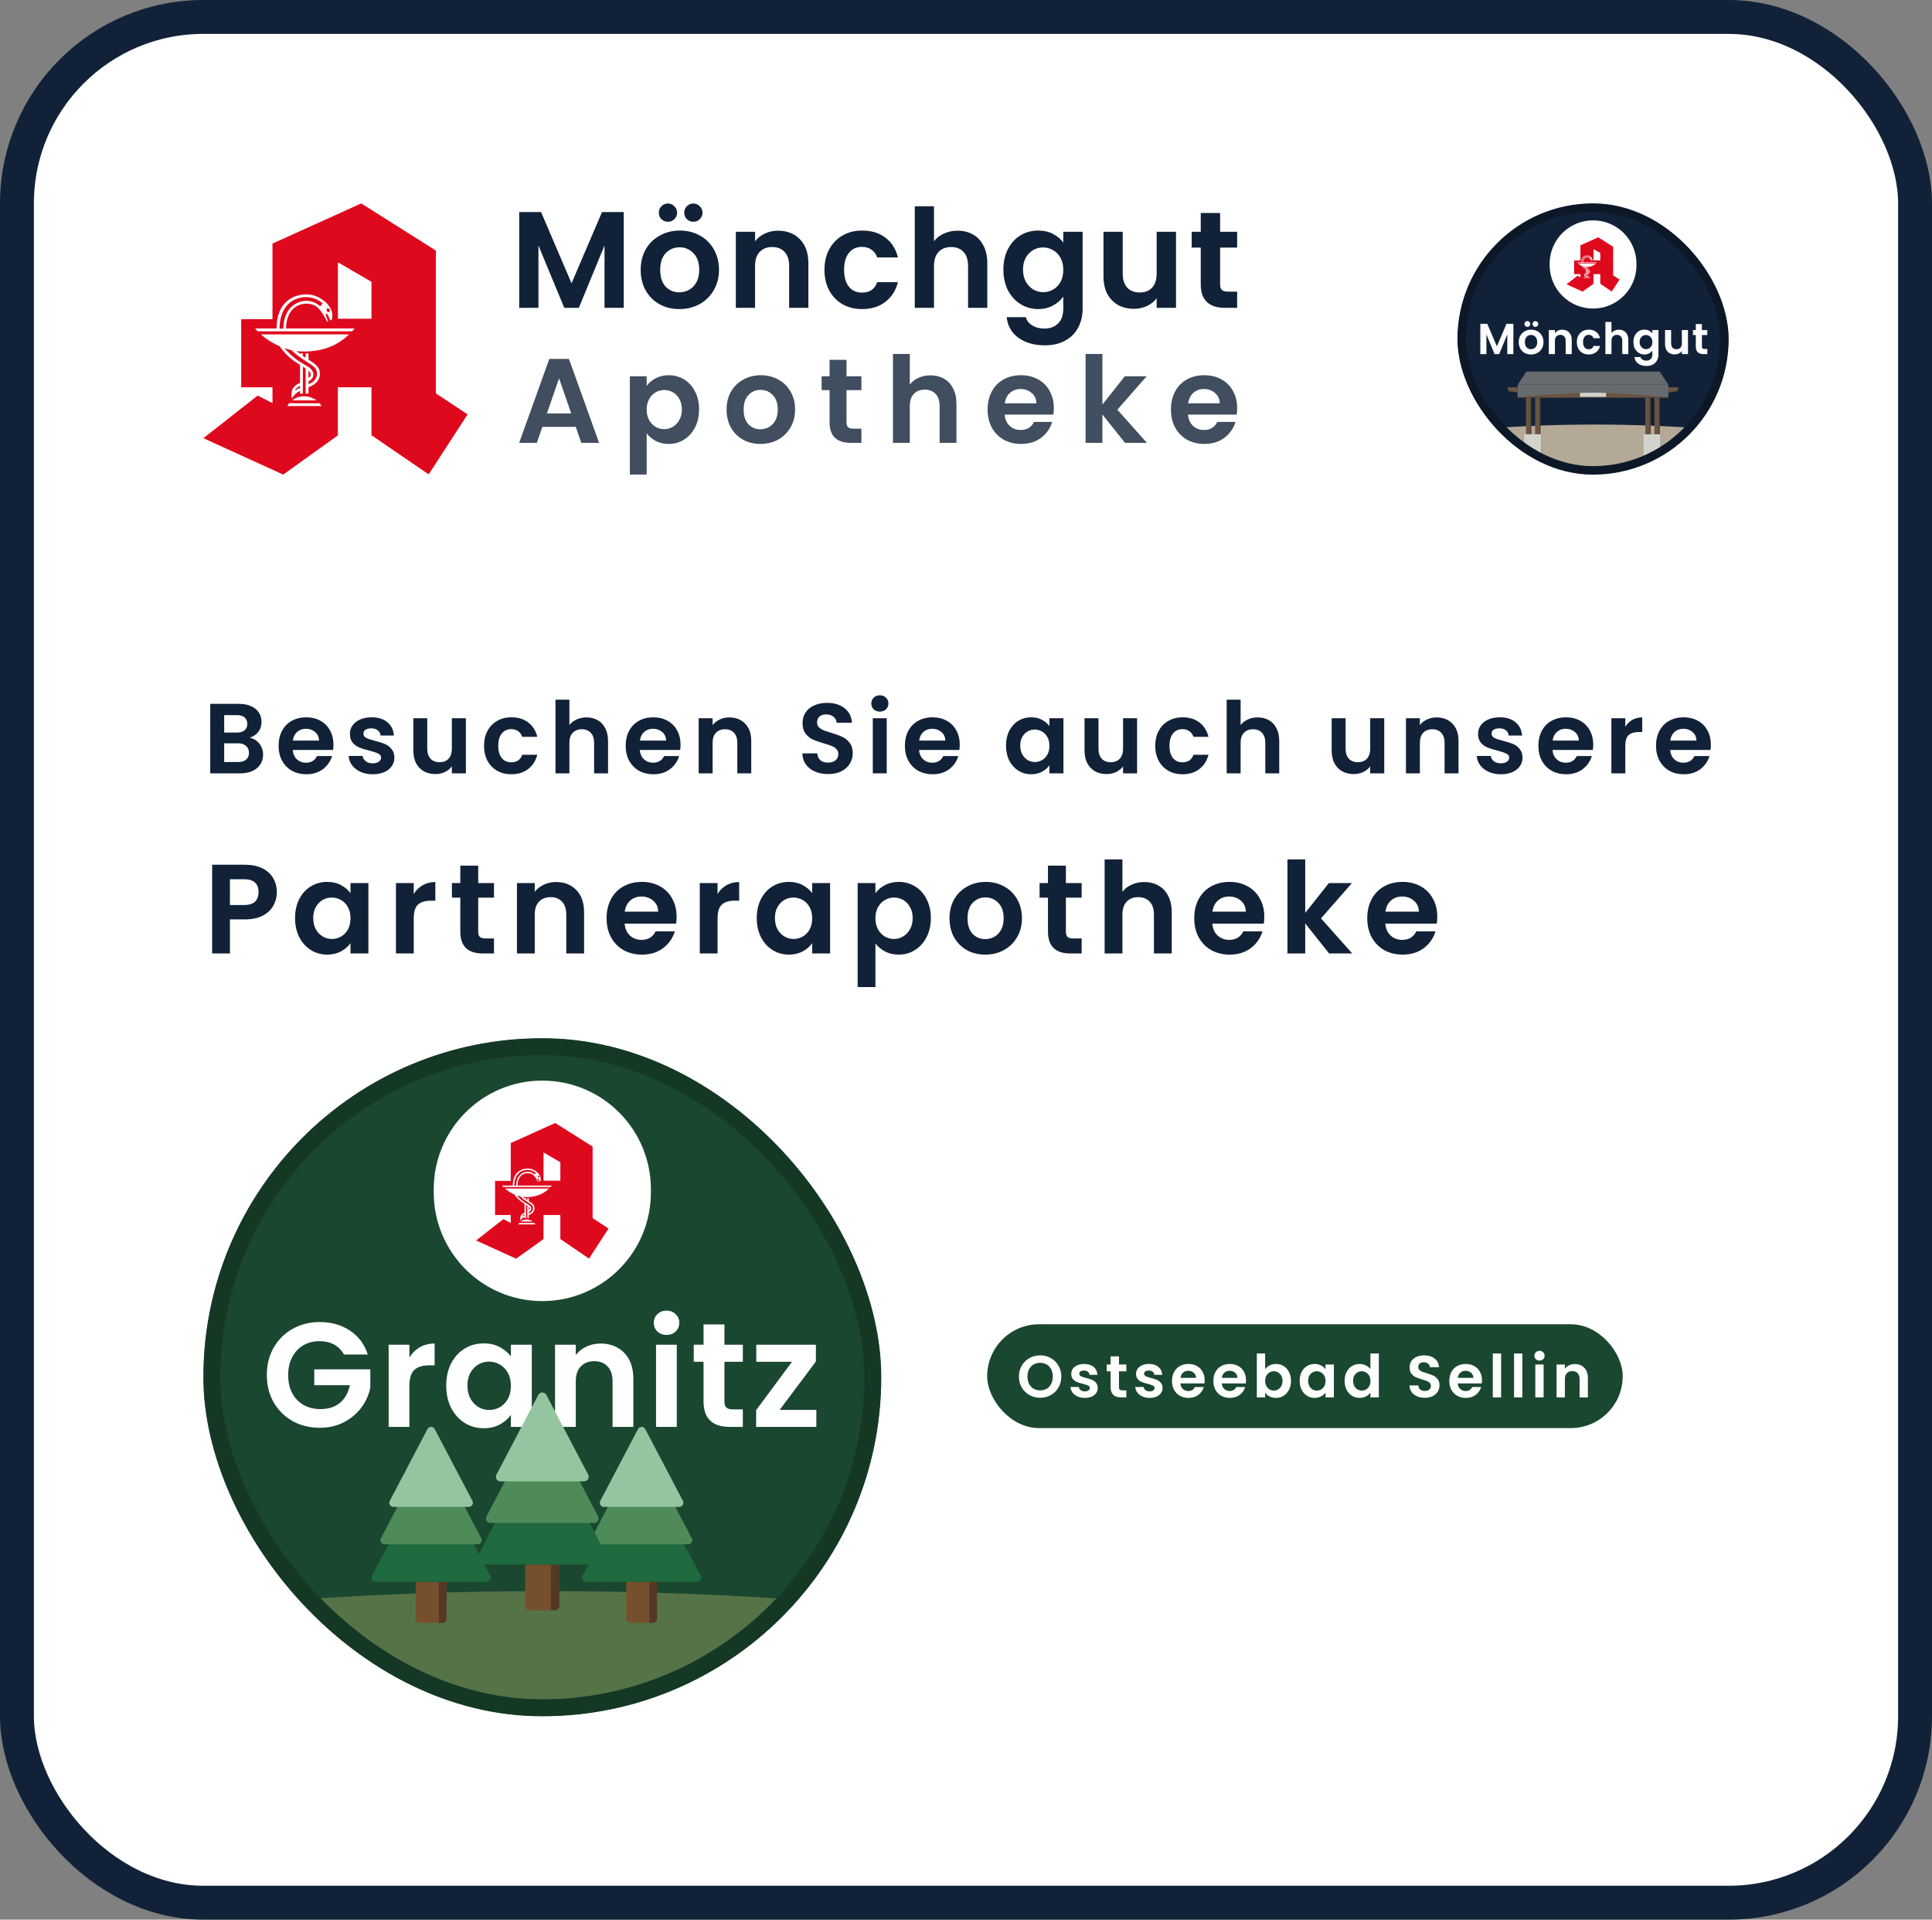
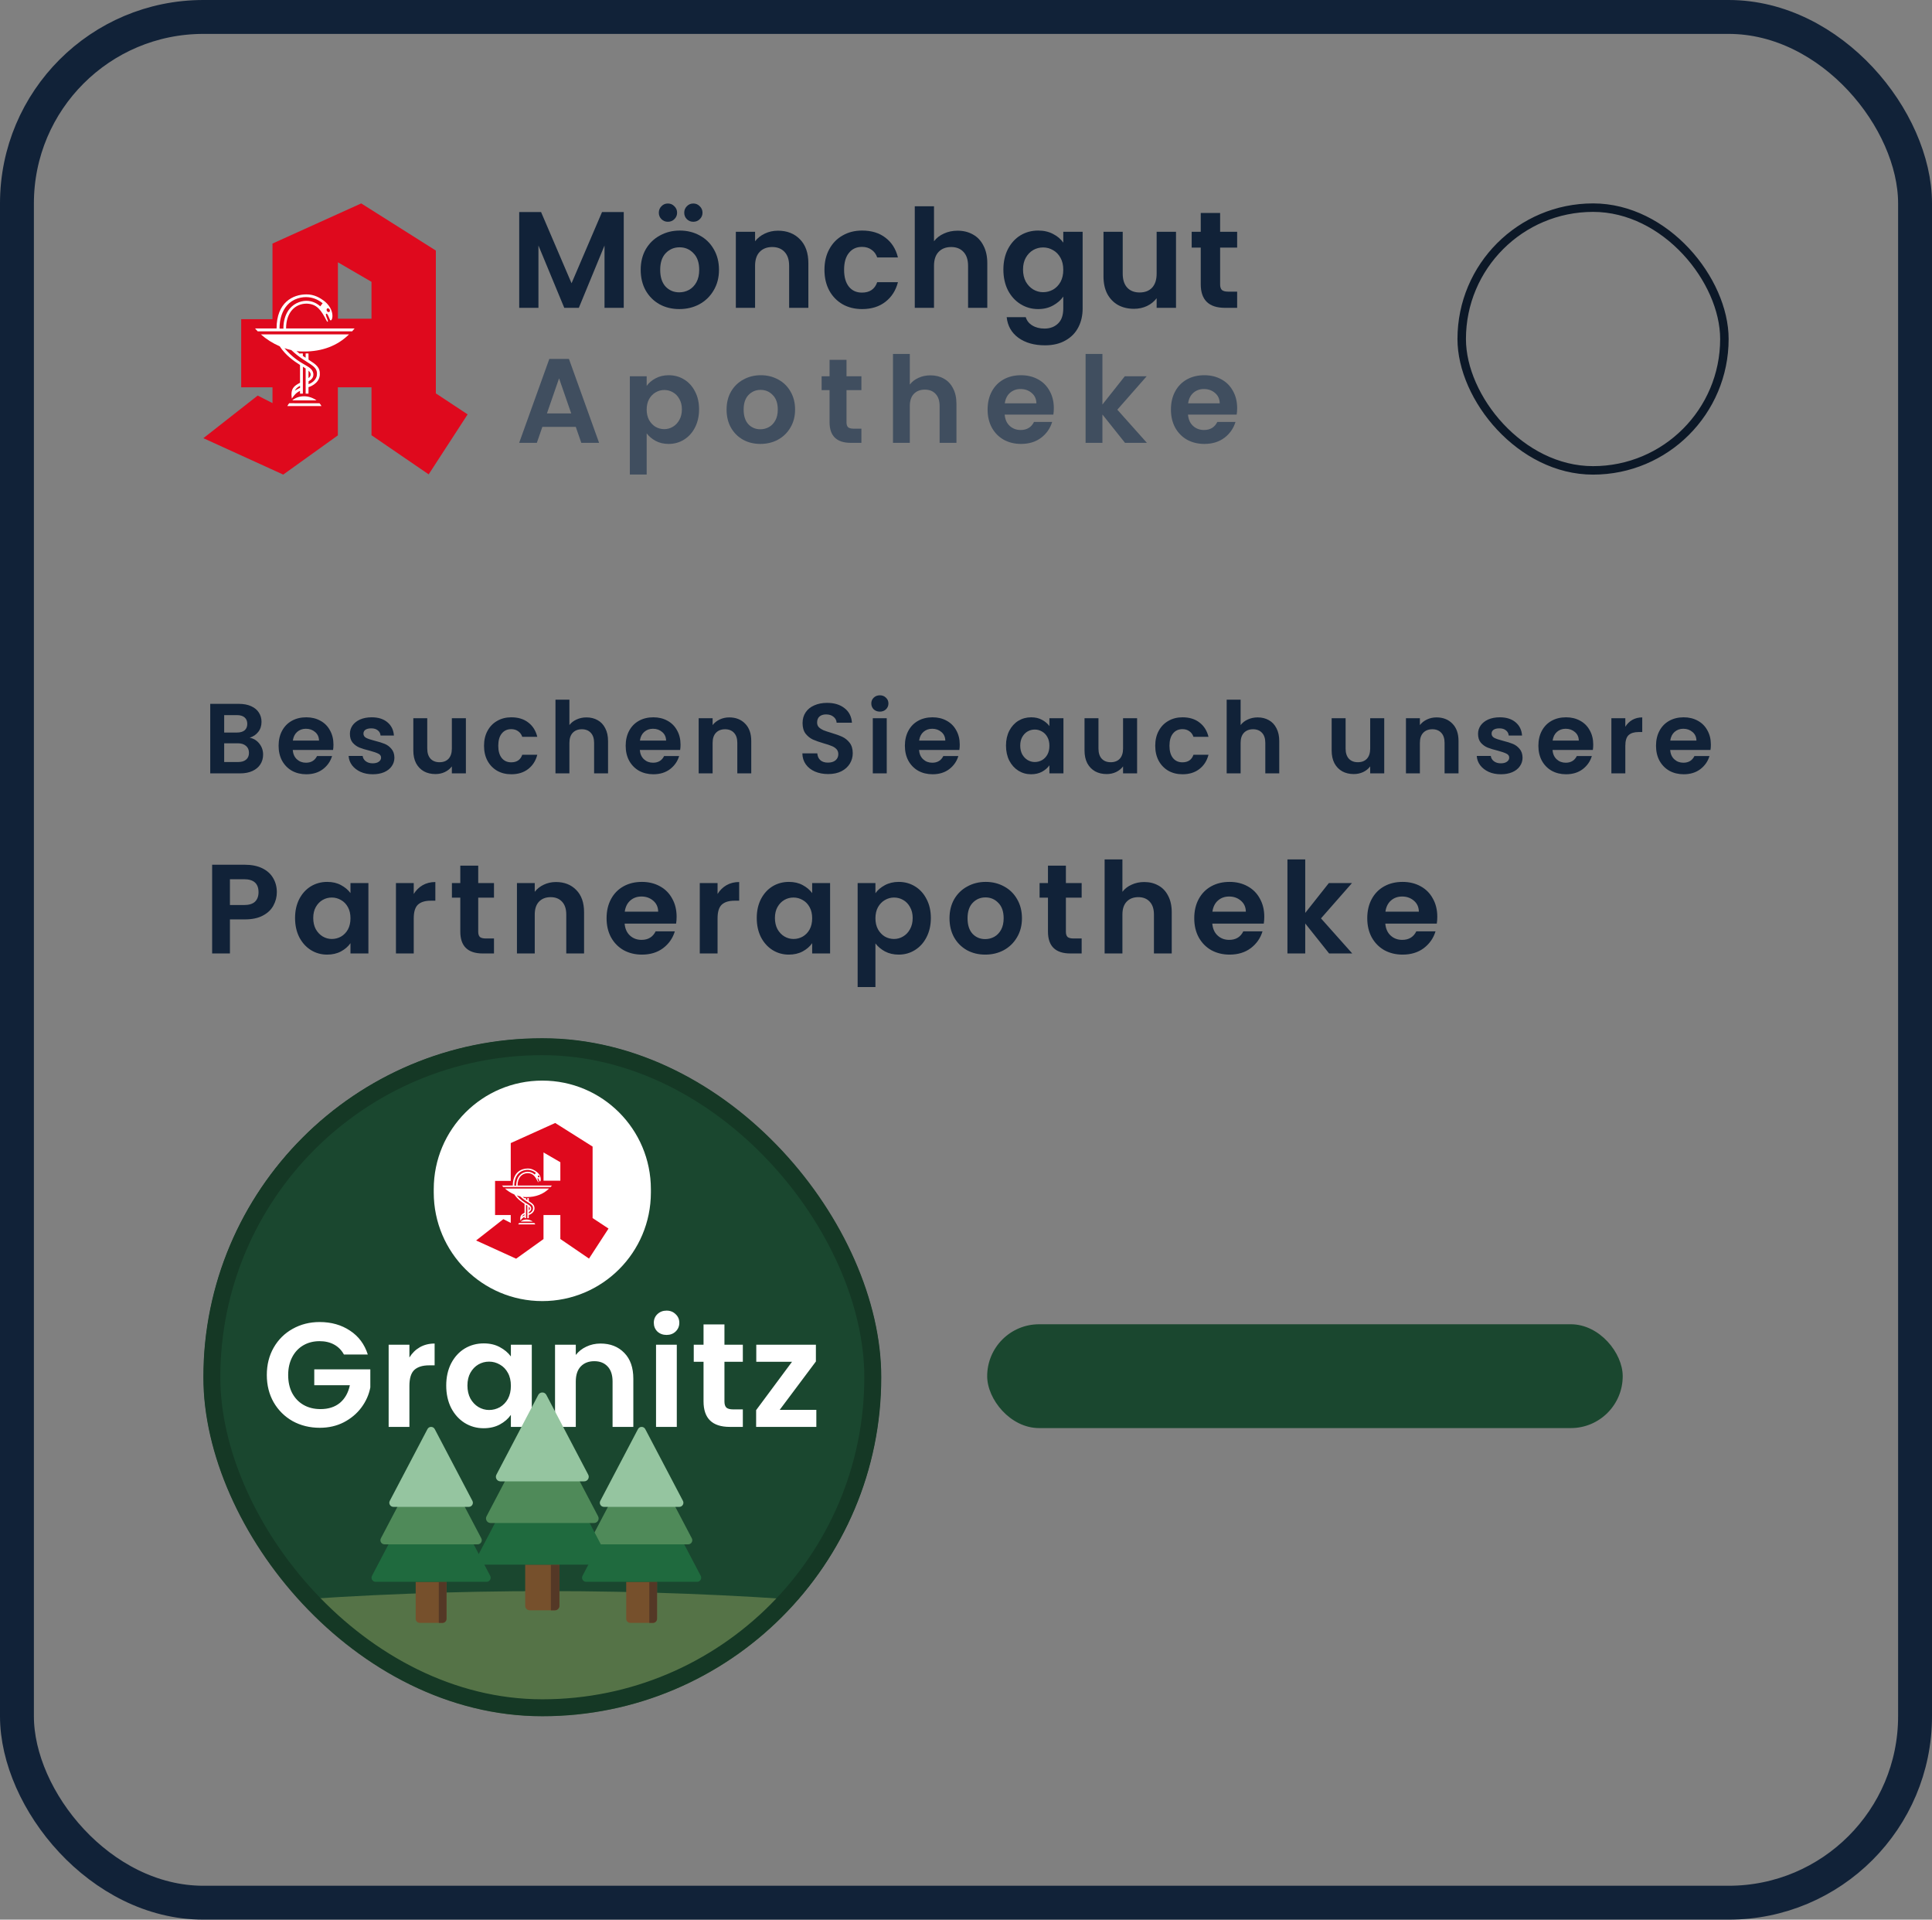
<svg xmlns="http://www.w3.org/2000/svg" width="912" height="906" viewBox="0 0 912 906" fill="none">
  <rect x="0" y="0" width="912" height="906" fill="#808080" stroke="none" />
-   <rect x="8" y="8" width="896" height="890" rx="88" fill="white" />
  <rect x="8" y="8" width="896" height="890" rx="88" stroke="#112238" stroke-width="16" />
  <path d="M130.68 421.08C130.68 423.32 130.14 425.42 129.06 427.38C128.02 429.34 126.36 430.92 124.08 432.12C121.84 433.32 119 433.92 115.56 433.92H108.54V450H100.14V408.12H115.56C118.8 408.12 121.56 408.68 123.84 409.8C126.12 410.92 127.82 412.46 128.94 414.42C130.1 416.38 130.68 418.6 130.68 421.08ZM115.2 427.14C117.52 427.14 119.24 426.62 120.36 425.58C121.48 424.5 122.04 423 122.04 421.08C122.04 417 119.76 414.96 115.2 414.96H108.54V427.14H115.2ZM139.284 433.26C139.284 429.9 139.944 426.92 141.264 424.32C142.624 421.72 144.444 419.72 146.724 418.32C149.044 416.92 151.624 416.22 154.464 416.22C156.944 416.22 159.104 416.72 160.944 417.72C162.824 418.72 164.324 419.98 165.444 421.5V416.76H173.904V450H165.444V445.14C164.364 446.7 162.864 448 160.944 449.04C159.064 450.04 156.884 450.54 154.404 450.54C151.604 450.54 149.044 449.82 146.724 448.38C144.444 446.94 142.624 444.92 141.264 442.32C139.944 439.68 139.284 436.66 139.284 433.26ZM165.444 433.38C165.444 431.34 165.044 429.6 164.244 428.16C163.444 426.68 162.364 425.56 161.004 424.8C159.644 424 158.184 423.6 156.624 423.6C155.064 423.6 153.624 423.98 152.304 424.74C150.984 425.5 149.904 426.62 149.064 428.1C148.264 429.54 147.864 431.26 147.864 433.26C147.864 435.26 148.264 437.02 149.064 438.54C149.904 440.02 150.984 441.16 152.304 441.96C153.664 442.76 155.104 443.16 156.624 443.16C158.184 443.16 159.644 442.78 161.004 442.02C162.364 441.22 163.444 440.1 164.244 438.66C165.044 437.18 165.444 435.42 165.444 433.38ZM195.308 421.92C196.388 420.16 197.788 418.78 199.508 417.78C201.268 416.78 203.268 416.28 205.508 416.28V425.1H203.288C200.648 425.1 198.648 425.72 197.288 426.96C195.968 428.2 195.308 430.36 195.308 433.44V450H186.908V416.76H195.308V421.92ZM225.746 423.66V439.74C225.746 440.86 226.006 441.68 226.526 442.2C227.086 442.68 228.006 442.92 229.286 442.92H233.186V450H227.906C220.826 450 217.286 446.56 217.286 439.68V423.66H213.326V416.76H217.286V408.54H225.746V416.76H233.186V423.66H225.746ZM262.447 416.28C266.407 416.28 269.607 417.54 272.047 420.06C274.487 422.54 275.707 426.02 275.707 430.5V450H267.307V431.64C267.307 429 266.647 426.98 265.327 425.58C264.007 424.14 262.207 423.42 259.927 423.42C257.607 423.42 255.767 424.14 254.407 425.58C253.087 426.98 252.427 429 252.427 431.64V450H244.027V416.76H252.427V420.9C253.547 419.46 254.967 418.34 256.687 417.54C258.447 416.7 260.367 416.28 262.447 416.28ZM319.395 432.66C319.395 433.86 319.315 434.94 319.155 435.9H294.855C295.055 438.3 295.895 440.18 297.375 441.54C298.855 442.9 300.675 443.58 302.835 443.58C305.955 443.58 308.175 442.24 309.495 439.56H318.555C317.595 442.76 315.755 445.4 313.035 447.48C310.315 449.52 306.975 450.54 303.015 450.54C299.815 450.54 296.935 449.84 294.375 448.44C291.855 447 289.875 444.98 288.435 442.38C287.035 439.78 286.335 436.78 286.335 433.38C286.335 429.94 287.035 426.92 288.435 424.32C289.835 421.72 291.795 419.72 294.315 418.32C296.835 416.92 299.735 416.22 303.015 416.22C306.175 416.22 308.995 416.9 311.475 418.26C313.995 419.62 315.935 421.56 317.295 424.08C318.695 426.56 319.395 429.42 319.395 432.66ZM310.695 430.26C310.655 428.1 309.875 426.38 308.355 425.1C306.835 423.78 304.975 423.12 302.775 423.12C300.695 423.12 298.935 423.76 297.495 425.04C296.095 426.28 295.235 428.02 294.915 430.26H310.695ZM338.727 421.92C339.807 420.16 341.207 418.78 342.927 417.78C344.687 416.78 346.687 416.28 348.927 416.28V425.1H346.707C344.067 425.1 342.067 425.72 340.707 426.96C339.387 428.2 338.727 430.36 338.727 433.44V450H330.327V416.76H338.727V421.92ZM357.225 433.26C357.225 429.9 357.885 426.92 359.205 424.32C360.565 421.72 362.385 419.72 364.665 418.32C366.985 416.92 369.565 416.22 372.405 416.22C374.885 416.22 377.045 416.72 378.885 417.72C380.765 418.72 382.265 419.98 383.385 421.5V416.76H391.845V450H383.385V445.14C382.305 446.7 380.805 448 378.885 449.04C377.005 450.04 374.825 450.54 372.345 450.54C369.545 450.54 366.985 449.82 364.665 448.38C362.385 446.94 360.565 444.92 359.205 442.32C357.885 439.68 357.225 436.66 357.225 433.26ZM383.385 433.38C383.385 431.34 382.985 429.6 382.185 428.16C381.385 426.68 380.305 425.56 378.945 424.8C377.585 424 376.125 423.6 374.565 423.6C373.005 423.6 371.565 423.98 370.245 424.74C368.925 425.5 367.845 426.62 367.005 428.1C366.205 429.54 365.805 431.26 365.805 433.26C365.805 435.26 366.205 437.02 367.005 438.54C367.845 440.02 368.925 441.16 370.245 441.96C371.605 442.76 373.045 443.16 374.565 443.16C376.125 443.16 377.585 442.78 378.945 442.02C380.305 441.22 381.385 440.1 382.185 438.66C382.985 437.18 383.385 435.42 383.385 433.38ZM413.249 421.56C414.329 420.04 415.809 418.78 417.689 417.78C419.609 416.74 421.789 416.22 424.229 416.22C427.069 416.22 429.629 416.92 431.909 418.32C434.229 419.72 436.049 421.72 437.369 424.32C438.729 426.88 439.409 429.86 439.409 433.26C439.409 436.66 438.729 439.68 437.369 442.32C436.049 444.92 434.229 446.94 431.909 448.38C429.629 449.82 427.069 450.54 424.229 450.54C421.789 450.54 419.629 450.04 417.749 449.04C415.909 448.04 414.409 446.78 413.249 445.26V465.84H404.849V416.76H413.249V421.56ZM430.829 433.26C430.829 431.26 430.409 429.54 429.569 428.1C428.769 426.62 427.689 425.5 426.329 424.74C425.009 423.98 423.569 423.6 422.009 423.6C420.489 423.6 419.049 424 417.689 424.8C416.369 425.56 415.289 426.68 414.449 428.16C413.649 429.64 413.249 431.38 413.249 433.38C413.249 435.38 413.649 437.12 414.449 438.6C415.289 440.08 416.369 441.22 417.689 442.02C419.049 442.78 420.489 443.16 422.009 443.16C423.569 443.16 425.009 442.76 426.329 441.96C427.689 441.16 428.769 440.02 429.569 438.54C430.409 437.06 430.829 435.3 430.829 433.26ZM465.073 450.54C461.873 450.54 458.993 449.84 456.433 448.44C453.873 447 451.853 444.98 450.373 442.38C448.933 439.78 448.213 436.78 448.213 433.38C448.213 429.98 448.953 426.98 450.433 424.38C451.953 421.78 454.013 419.78 456.613 418.38C459.213 416.94 462.113 416.22 465.313 416.22C468.513 416.22 471.413 416.94 474.013 418.38C476.613 419.78 478.653 421.78 480.133 424.38C481.653 426.98 482.413 429.98 482.413 433.38C482.413 436.78 481.633 439.78 480.073 442.38C478.553 444.98 476.473 447 473.833 448.44C471.233 449.84 468.313 450.54 465.073 450.54ZM465.073 443.22C466.593 443.22 468.013 442.86 469.333 442.14C470.693 441.38 471.773 440.26 472.573 438.78C473.373 437.3 473.773 435.5 473.773 433.38C473.773 430.22 472.933 427.8 471.253 426.12C469.613 424.4 467.593 423.54 465.193 423.54C462.793 423.54 460.773 424.4 459.133 426.12C457.533 427.8 456.733 430.22 456.733 433.38C456.733 436.54 457.513 438.98 459.073 440.7C460.673 442.38 462.673 443.22 465.073 443.22ZM503.154 423.66V439.74C503.154 440.86 503.414 441.68 503.934 442.2C504.494 442.68 505.414 442.92 506.694 442.92H510.594V450H505.314C498.234 450 494.694 446.56 494.694 439.68V423.66H490.734V416.76H494.694V408.54H503.154V416.76H510.594V423.66H503.154ZM540.156 416.28C542.676 416.28 544.916 416.84 546.876 417.96C548.836 419.04 550.356 420.66 551.436 422.82C552.556 424.94 553.116 427.5 553.116 430.5V450H544.716V431.64C544.716 429 544.056 426.98 542.736 425.58C541.416 424.14 539.616 423.42 537.336 423.42C535.016 423.42 533.176 424.14 531.816 425.58C530.496 426.98 529.836 429 529.836 431.64V450H521.436V405.6H529.836V420.9C530.916 419.46 532.356 418.34 534.156 417.54C535.956 416.7 537.956 416.28 540.156 416.28ZM596.804 432.66C596.804 433.86 596.724 434.94 596.564 435.9H572.264C572.464 438.3 573.304 440.18 574.784 441.54C576.264 442.9 578.084 443.58 580.244 443.58C583.364 443.58 585.584 442.24 586.904 439.56H595.964C595.004 442.76 593.164 445.4 590.444 447.48C587.724 449.52 584.384 450.54 580.424 450.54C577.224 450.54 574.344 449.84 571.784 448.44C569.264 447 567.284 444.98 565.844 442.38C564.444 439.78 563.744 436.78 563.744 433.38C563.744 429.94 564.444 426.92 565.844 424.32C567.244 421.72 569.204 419.72 571.724 418.32C574.244 416.92 577.144 416.22 580.424 416.22C583.584 416.22 586.404 416.9 588.884 418.26C591.404 419.62 593.344 421.56 594.704 424.08C596.104 426.56 596.804 429.42 596.804 432.66ZM588.104 430.26C588.064 428.1 587.284 426.38 585.764 425.1C584.244 423.78 582.384 423.12 580.184 423.12C578.104 423.12 576.344 423.76 574.904 425.04C573.504 426.28 572.644 428.02 572.324 430.26H588.104ZM627.415 450L616.135 435.84V450H607.735V405.6H616.135V430.86L627.295 416.76H638.215L623.575 433.44L638.335 450H627.415ZM678.474 432.66C678.474 433.86 678.394 434.94 678.234 435.9H653.934C654.134 438.3 654.974 440.18 656.454 441.54C657.934 442.9 659.754 443.58 661.914 443.58C665.034 443.58 667.254 442.24 668.574 439.56H677.634C676.674 442.76 674.834 445.4 672.114 447.48C669.394 449.52 666.054 450.54 662.094 450.54C658.894 450.54 656.014 449.84 653.454 448.44C650.934 447 648.954 444.98 647.514 442.38C646.114 439.78 645.414 436.78 645.414 433.38C645.414 429.94 646.114 426.92 647.514 424.32C648.914 421.72 650.874 419.72 653.394 418.32C655.914 416.92 658.814 416.22 662.094 416.22C665.254 416.22 668.074 416.9 670.554 418.26C673.074 419.62 675.014 421.56 676.374 424.08C677.774 426.56 678.474 429.42 678.474 432.66ZM669.774 430.26C669.734 428.1 668.954 426.38 667.434 425.1C665.914 423.78 664.054 423.12 661.854 423.12C659.774 423.12 658.014 423.76 656.574 425.04C655.174 426.28 654.314 428.02 653.994 430.26H669.774Z" fill="#112238" />
  <path d="M117.855 348.174C119.704 348.519 121.223 349.443 122.414 350.947C123.605 352.451 124.2 354.174 124.2 356.117C124.2 357.872 123.761 359.423 122.884 360.77C122.038 362.086 120.8 363.12 119.171 363.872C117.542 364.624 115.615 365 113.39 365H99.243V332.194H112.779C115.004 332.194 116.915 332.554 118.513 333.275C120.142 333.996 121.364 334.998 122.179 336.283C123.025 337.568 123.448 339.025 123.448 340.654C123.448 342.565 122.931 344.163 121.897 345.448C120.894 346.733 119.547 347.641 117.855 348.174ZM105.823 345.73H111.839C113.406 345.73 114.612 345.385 115.458 344.696C116.304 343.975 116.727 342.957 116.727 341.641C116.727 340.325 116.304 339.307 115.458 338.586C114.612 337.865 113.406 337.505 111.839 337.505H105.823V345.73ZM112.45 359.642C114.048 359.642 115.286 359.266 116.163 358.514C117.072 357.762 117.526 356.697 117.526 355.318C117.526 353.908 117.056 352.811 116.116 352.028C115.176 351.213 113.907 350.806 112.309 350.806H105.823V359.642H112.45ZM157.409 351.417C157.409 352.357 157.347 353.203 157.221 353.955H138.186C138.343 355.835 139.001 357.308 140.16 358.373C141.32 359.438 142.745 359.971 144.437 359.971C146.881 359.971 148.62 358.921 149.654 356.822H156.751C155.999 359.329 154.558 361.397 152.427 363.026C150.297 364.624 147.68 365.423 144.578 365.423C142.072 365.423 139.816 364.875 137.81 363.778C135.836 362.65 134.285 361.068 133.157 359.031C132.061 356.994 131.512 354.644 131.512 351.981C131.512 349.286 132.061 346.921 133.157 344.884C134.254 342.847 135.789 341.281 137.763 340.184C139.737 339.087 142.009 338.539 144.578 338.539C147.054 338.539 149.263 339.072 151.205 340.137C153.179 341.202 154.699 342.722 155.764 344.696C156.861 346.639 157.409 348.879 157.409 351.417ZM150.594 349.537C150.563 347.845 149.952 346.498 148.761 345.495C147.571 344.461 146.114 343.944 144.39 343.944C142.761 343.944 141.382 344.445 140.254 345.448C139.158 346.419 138.484 347.782 138.233 349.537H150.594ZM175.936 365.423C173.805 365.423 171.894 365.047 170.202 364.295C168.51 363.512 167.163 362.462 166.16 361.146C165.189 359.83 164.656 358.373 164.562 356.775H171.189C171.314 357.778 171.8 358.608 172.646 359.266C173.523 359.924 174.604 360.253 175.889 360.253C177.142 360.253 178.114 360.002 178.803 359.501C179.524 359 179.884 358.357 179.884 357.574C179.884 356.728 179.445 356.101 178.568 355.694C177.722 355.255 176.359 354.785 174.479 354.284C172.536 353.814 170.938 353.328 169.685 352.827C168.463 352.326 167.398 351.558 166.489 350.524C165.612 349.49 165.173 348.096 165.173 346.341C165.173 344.9 165.58 343.584 166.395 342.393C167.241 341.202 168.432 340.262 169.967 339.573C171.534 338.884 173.367 338.539 175.466 338.539C178.568 338.539 181.043 339.322 182.892 340.889C184.741 342.424 185.759 344.508 185.947 347.14H179.649C179.555 346.106 179.116 345.291 178.333 344.696C177.581 344.069 176.563 343.756 175.278 343.756C174.087 343.756 173.163 343.975 172.505 344.414C171.878 344.853 171.565 345.464 171.565 346.247C171.565 347.124 172.004 347.798 172.881 348.268C173.758 348.707 175.121 349.161 176.97 349.631C178.85 350.101 180.401 350.587 181.623 351.088C182.845 351.589 183.895 352.373 184.772 353.438C185.681 354.472 186.151 355.851 186.182 357.574C186.182 359.078 185.759 360.425 184.913 361.616C184.098 362.807 182.908 363.747 181.341 364.436C179.806 365.094 178.004 365.423 175.936 365.423ZM219.924 338.962V365H213.297V361.71C212.451 362.838 211.339 363.731 209.96 364.389C208.613 365.016 207.14 365.329 205.542 365.329C203.506 365.329 201.704 364.906 200.137 364.06C198.571 363.183 197.333 361.914 196.424 360.253C195.547 358.561 195.108 356.556 195.108 354.237V338.962H201.688V353.297C201.688 355.365 202.205 356.963 203.239 358.091C204.273 359.188 205.683 359.736 207.469 359.736C209.287 359.736 210.712 359.188 211.746 358.091C212.78 356.963 213.297 355.365 213.297 353.297V338.962H219.924ZM228.485 351.981C228.485 349.286 229.033 346.936 230.13 344.931C231.226 342.894 232.746 341.328 234.689 340.231C236.631 339.103 238.856 338.539 241.363 338.539C244.59 338.539 247.253 339.354 249.353 340.983C251.483 342.581 252.909 344.837 253.63 347.751H246.533C246.157 346.623 245.514 345.746 244.606 345.119C243.728 344.461 242.632 344.132 241.316 344.132C239.436 344.132 237.947 344.821 236.851 346.2C235.754 347.547 235.206 349.474 235.206 351.981C235.206 354.456 235.754 356.383 236.851 357.762C237.947 359.109 239.436 359.783 241.316 359.783C243.979 359.783 245.718 358.592 246.533 356.211H253.63C252.909 359.031 251.483 361.271 249.353 362.932C247.222 364.593 244.559 365.423 241.363 365.423C238.856 365.423 236.631 364.875 234.689 363.778C232.746 362.65 231.226 361.083 230.13 359.078C229.033 357.041 228.485 354.676 228.485 351.981ZM276.874 338.586C278.848 338.586 280.603 339.025 282.138 339.902C283.673 340.748 284.864 342.017 285.71 343.709C286.587 345.37 287.026 347.375 287.026 349.725V365H280.446V350.618C280.446 348.55 279.929 346.968 278.895 345.871C277.861 344.743 276.451 344.179 274.665 344.179C272.848 344.179 271.406 344.743 270.341 345.871C269.307 346.968 268.79 348.55 268.79 350.618V365H262.21V330.22H268.79V342.205C269.636 341.077 270.764 340.2 272.174 339.573C273.584 338.915 275.151 338.586 276.874 338.586ZM321.248 351.417C321.248 352.357 321.186 353.203 321.06 353.955H302.025C302.182 355.835 302.84 357.308 303.999 358.373C305.159 359.438 306.584 359.971 308.276 359.971C310.72 359.971 312.459 358.921 313.493 356.822H320.59C319.838 359.329 318.397 361.397 316.266 363.026C314.136 364.624 311.519 365.423 308.417 365.423C305.911 365.423 303.655 364.875 301.649 363.778C299.675 362.65 298.124 361.068 296.996 359.031C295.9 356.994 295.351 354.644 295.351 351.981C295.351 349.286 295.9 346.921 296.996 344.884C298.093 342.847 299.628 341.281 301.602 340.184C303.576 339.087 305.848 338.539 308.417 338.539C310.893 338.539 313.102 339.072 315.044 340.137C317.018 341.202 318.538 342.722 319.603 344.696C320.7 346.639 321.248 348.879 321.248 351.417ZM314.433 349.537C314.402 347.845 313.791 346.498 312.6 345.495C311.41 344.461 309.953 343.944 308.229 343.944C306.6 343.944 305.221 344.445 304.093 345.448C302.997 346.419 302.323 347.782 302.072 349.537H314.433ZM344.24 338.586C347.342 338.586 349.849 339.573 351.76 341.547C353.671 343.49 354.627 346.216 354.627 349.725V365H348.047V350.618C348.047 348.55 347.53 346.968 346.496 345.871C345.462 344.743 344.052 344.179 342.266 344.179C340.449 344.179 339.007 344.743 337.942 345.871C336.908 346.968 336.391 348.55 336.391 350.618V365H329.811V338.962H336.391V342.205C337.268 341.077 338.381 340.2 339.728 339.573C341.107 338.915 342.611 338.586 344.24 338.586ZM390.931 365.329C388.643 365.329 386.575 364.937 384.727 364.154C382.909 363.371 381.468 362.243 380.403 360.77C379.337 359.297 378.789 357.558 378.758 355.553H385.808C385.902 356.9 386.372 357.966 387.218 358.749C388.095 359.532 389.286 359.924 390.79 359.924C392.325 359.924 393.531 359.564 394.409 358.843C395.286 358.091 395.725 357.12 395.725 355.929C395.725 354.958 395.427 354.159 394.832 353.532C394.236 352.905 393.484 352.42 392.576 352.075C391.698 351.699 390.476 351.292 388.91 350.853C386.779 350.226 385.04 349.615 383.693 349.02C382.377 348.393 381.233 347.469 380.262 346.247C379.322 344.994 378.852 343.333 378.852 341.265C378.852 339.322 379.337 337.63 380.309 336.189C381.28 334.748 382.643 333.651 384.398 332.899C386.152 332.116 388.158 331.724 390.414 331.724C393.798 331.724 396.539 332.554 398.639 334.215C400.769 335.844 401.944 338.132 402.164 341.077H394.926C394.863 339.949 394.377 339.025 393.469 338.304C392.591 337.552 391.416 337.176 389.944 337.176C388.659 337.176 387.625 337.505 386.842 338.163C386.09 338.821 385.714 339.777 385.714 341.03C385.714 341.907 385.996 342.644 386.56 343.239C387.155 343.803 387.876 344.273 388.722 344.649C389.599 344.994 390.821 345.401 392.388 345.871C394.518 346.498 396.257 347.124 397.605 347.751C398.952 348.378 400.111 349.318 401.083 350.571C402.054 351.824 402.54 353.469 402.54 355.506C402.54 357.261 402.085 358.89 401.177 360.394C400.268 361.898 398.936 363.104 397.182 364.013C395.427 364.89 393.343 365.329 390.931 365.329ZM415.341 335.86C414.182 335.86 413.21 335.5 412.427 334.779C411.675 334.027 411.299 333.103 411.299 332.006C411.299 330.909 411.675 330.001 412.427 329.28C413.21 328.528 414.182 328.152 415.341 328.152C416.5 328.152 417.456 328.528 418.208 329.28C418.991 330.001 419.383 330.909 419.383 332.006C419.383 333.103 418.991 334.027 418.208 334.779C417.456 335.5 416.5 335.86 415.341 335.86ZM418.584 338.962V365H412.004V338.962H418.584ZM453.05 351.417C453.05 352.357 452.988 353.203 452.862 353.955H433.827C433.984 355.835 434.642 357.308 435.801 358.373C436.961 359.438 438.386 359.971 440.078 359.971C442.522 359.971 444.261 358.921 445.295 356.822H452.392C451.64 359.329 450.199 361.397 448.068 363.026C445.938 364.624 443.321 365.423 440.219 365.423C437.713 365.423 435.457 364.875 433.451 363.778C431.477 362.65 429.926 361.068 428.798 359.031C427.702 356.994 427.153 354.644 427.153 351.981C427.153 349.286 427.702 346.921 428.798 344.884C429.895 342.847 431.43 341.281 433.404 340.184C435.378 339.087 437.65 338.539 440.219 338.539C442.695 338.539 444.904 339.072 446.846 340.137C448.82 341.202 450.34 342.722 451.405 344.696C452.502 346.639 453.05 348.879 453.05 351.417ZM446.235 349.537C446.204 347.845 445.593 346.498 444.402 345.495C443.212 344.461 441.755 343.944 440.031 343.944C438.402 343.944 437.023 344.445 435.895 345.448C434.799 346.419 434.125 347.782 433.874 349.537H446.235ZM474.88 351.887C474.88 349.255 475.397 346.921 476.431 344.884C477.497 342.847 478.922 341.281 480.708 340.184C482.526 339.087 484.547 338.539 486.771 338.539C488.714 338.539 490.406 338.931 491.847 339.714C493.32 340.497 494.495 341.484 495.372 342.675V338.962H501.999V365H495.372V361.193C494.526 362.415 493.351 363.433 491.847 364.248C490.375 365.031 488.667 365.423 486.724 365.423C484.531 365.423 482.526 364.859 480.708 363.731C478.922 362.603 477.497 361.021 476.431 358.984C475.397 356.916 474.88 354.55 474.88 351.887ZM495.372 351.981C495.372 350.383 495.059 349.02 494.432 347.892C493.806 346.733 492.96 345.855 491.894 345.26C490.829 344.633 489.685 344.32 488.463 344.32C487.241 344.32 486.113 344.618 485.079 345.213C484.045 345.808 483.199 346.686 482.541 347.845C481.915 348.973 481.601 350.32 481.601 351.887C481.601 353.454 481.915 354.832 482.541 356.023C483.199 357.182 484.045 358.075 485.079 358.702C486.145 359.329 487.273 359.642 488.463 359.642C489.685 359.642 490.829 359.344 491.894 358.749C492.96 358.122 493.806 357.245 494.432 356.117C495.059 354.958 495.372 353.579 495.372 351.981ZM536.767 338.962V365H530.14V361.71C529.294 362.838 528.181 363.731 526.803 364.389C525.455 365.016 523.983 365.329 522.385 365.329C520.348 365.329 518.546 364.906 516.98 364.06C515.413 363.183 514.175 361.914 513.267 360.253C512.389 358.561 511.951 356.556 511.951 354.237V338.962H518.531V353.297C518.531 355.365 519.048 356.963 520.082 358.091C521.116 359.188 522.526 359.736 524.312 359.736C526.129 359.736 527.555 359.188 528.589 358.091C529.623 356.963 530.14 355.365 530.14 353.297V338.962H536.767ZM545.327 351.981C545.327 349.286 545.875 346.936 546.972 344.931C548.069 342.894 549.588 341.328 551.531 340.231C553.474 339.103 555.698 338.539 558.205 338.539C561.432 338.539 564.096 339.354 566.195 340.983C568.326 342.581 569.751 344.837 570.472 347.751H563.375C562.999 346.623 562.357 345.746 561.448 345.119C560.571 344.461 559.474 344.132 558.158 344.132C556.278 344.132 554.79 344.821 553.693 346.2C552.596 347.547 552.048 349.474 552.048 351.981C552.048 354.456 552.596 356.383 553.693 357.762C554.79 359.109 556.278 359.783 558.158 359.783C560.821 359.783 562.56 358.592 563.375 356.211H570.472C569.751 359.031 568.326 361.271 566.195 362.932C564.064 364.593 561.401 365.423 558.205 365.423C555.698 365.423 553.474 364.875 551.531 363.778C549.588 362.65 548.069 361.083 546.972 359.078C545.875 357.041 545.327 354.676 545.327 351.981ZM593.716 338.586C595.69 338.586 597.445 339.025 598.98 339.902C600.516 340.748 601.706 342.017 602.552 343.709C603.43 345.37 603.868 347.375 603.868 349.725V365H597.288V350.618C597.288 348.55 596.771 346.968 595.737 345.871C594.703 344.743 593.293 344.179 591.507 344.179C589.69 344.179 588.249 344.743 587.183 345.871C586.149 346.968 585.632 348.55 585.632 350.618V365H579.052V330.22H585.632V342.205C586.478 341.077 587.606 340.2 589.016 339.573C590.426 338.915 591.993 338.586 593.716 338.586ZM653.426 338.962V365H646.799V361.71C645.953 362.838 644.841 363.731 643.462 364.389C642.115 365.016 640.642 365.329 639.044 365.329C637.007 365.329 635.206 364.906 633.639 364.06C632.072 363.183 630.835 361.914 629.926 360.253C629.049 358.561 628.61 356.556 628.61 354.237V338.962H635.19V353.297C635.19 355.365 635.707 356.963 636.741 358.091C637.775 359.188 639.185 359.736 640.971 359.736C642.788 359.736 644.214 359.188 645.248 358.091C646.282 356.963 646.799 355.365 646.799 353.297V338.962H653.426ZM678.107 338.586C681.209 338.586 683.716 339.573 685.627 341.547C687.538 343.49 688.494 346.216 688.494 349.725V365H681.914V350.618C681.914 348.55 681.397 346.968 680.363 345.871C679.329 344.743 677.919 344.179 676.133 344.179C674.316 344.179 672.874 344.743 671.809 345.871C670.775 346.968 670.258 348.55 670.258 350.618V365H663.678V338.962H670.258V342.205C671.135 341.077 672.248 340.2 673.595 339.573C674.974 338.915 676.478 338.586 678.107 338.586ZM708.475 365.423C706.345 365.423 704.433 365.047 702.741 364.295C701.049 363.512 699.702 362.462 698.699 361.146C697.728 359.83 697.195 358.373 697.101 356.775H703.728C703.854 357.778 704.339 358.608 705.185 359.266C706.063 359.924 707.144 360.253 708.428 360.253C709.682 360.253 710.653 360.002 711.342 359.501C712.063 359 712.423 358.357 712.423 357.574C712.423 356.728 711.985 356.101 711.107 355.694C710.261 355.255 708.898 354.785 707.018 354.284C705.076 353.814 703.478 353.328 702.224 352.827C701.002 352.326 699.937 351.558 699.028 350.524C698.151 349.49 697.712 348.096 697.712 346.341C697.712 344.9 698.12 343.584 698.934 342.393C699.78 341.202 700.971 340.262 702.506 339.573C704.073 338.884 705.906 338.539 708.005 338.539C711.107 338.539 713.583 339.322 715.431 340.889C717.28 342.424 718.298 344.508 718.486 347.14H712.188C712.094 346.106 711.656 345.291 710.872 344.696C710.12 344.069 709.102 343.756 707.817 343.756C706.627 343.756 705.702 343.975 705.044 344.414C704.418 344.853 704.104 345.464 704.104 346.247C704.104 347.124 704.543 347.798 705.42 348.268C706.298 348.707 707.661 349.161 709.509 349.631C711.389 350.101 712.94 350.587 714.162 351.088C715.384 351.589 716.434 352.373 717.311 353.438C718.22 354.472 718.69 355.851 718.721 357.574C718.721 359.078 718.298 360.425 717.452 361.616C716.638 362.807 715.447 363.747 713.88 364.436C712.345 365.094 710.543 365.423 708.475 365.423ZM752.088 351.417C752.088 352.357 752.025 353.203 751.9 353.955H732.865C733.021 355.835 733.679 357.308 734.839 358.373C735.998 359.438 737.424 359.971 739.116 359.971C741.56 359.971 743.299 358.921 744.333 356.822H751.43C750.678 359.329 749.236 361.397 747.106 363.026C744.975 364.624 742.359 365.423 739.257 365.423C736.75 365.423 734.494 364.875 732.489 363.778C730.515 362.65 728.964 361.068 727.836 359.031C726.739 356.994 726.191 354.644 726.191 351.981C726.191 349.286 726.739 346.921 727.836 344.884C728.932 342.847 730.468 341.281 732.442 340.184C734.416 339.087 736.687 338.539 739.257 338.539C741.732 338.539 743.941 339.072 745.884 340.137C747.858 341.202 749.377 342.722 750.443 344.696C751.539 346.639 752.088 348.879 752.088 351.417ZM745.273 349.537C745.241 347.845 744.63 346.498 743.44 345.495C742.249 344.461 740.792 343.944 739.069 343.944C737.439 343.944 736.061 344.445 734.933 345.448C733.836 346.419 733.162 347.782 732.912 349.537H745.273ZM767.23 343.004C768.076 341.625 769.173 340.544 770.52 339.761C771.899 338.978 773.466 338.586 775.22 338.586V345.495H773.481C771.413 345.495 769.847 345.981 768.781 346.952C767.747 347.923 767.23 349.615 767.23 352.028V365H760.65V338.962H767.23V343.004ZM807.617 351.417C807.617 352.357 807.555 353.203 807.429 353.955H788.394C788.551 355.835 789.209 357.308 790.368 358.373C791.528 359.438 792.953 359.971 794.645 359.971C797.089 359.971 798.828 358.921 799.862 356.822H806.959C806.207 359.329 804.766 361.397 802.635 363.026C800.505 364.624 797.888 365.423 794.786 365.423C792.28 365.423 790.024 364.875 788.018 363.778C786.044 362.65 784.493 361.068 783.365 359.031C782.269 356.994 781.72 354.644 781.72 351.981C781.72 349.286 782.269 346.921 783.365 344.884C784.462 342.847 785.997 341.281 787.971 340.184C789.945 339.087 792.217 338.539 794.786 338.539C797.262 338.539 799.471 339.072 801.413 340.137C803.387 341.202 804.907 342.722 805.972 344.696C807.069 346.639 807.617 348.879 807.617 351.417ZM800.802 349.537C800.771 347.845 800.16 346.498 798.969 345.495C797.779 344.461 796.322 343.944 794.598 343.944C792.969 343.944 791.59 344.445 790.462 345.448C789.366 346.419 788.692 347.782 788.441 349.537H800.802Z" fill="#112238" />
  <path d="M294.438 100.065V145.289H285.361V115.874L273.236 145.289H266.363L254.173 115.874V145.289H245.095V100.065H255.405L269.799 133.692L284.193 100.065H294.438Z" fill="#112238" />
  <path d="M320.66 145.872C317.202 145.872 314.09 145.116 311.323 143.605C308.557 142.05 306.374 139.868 304.774 137.061C303.218 134.253 302.44 131.014 302.44 127.342C302.44 123.671 303.24 120.431 304.839 117.623C306.482 114.816 308.708 112.656 311.518 111.144C314.327 109.589 317.461 108.812 320.919 108.812C324.377 108.812 327.511 109.589 330.321 111.144C333.131 112.656 335.335 114.816 336.934 117.623C338.577 120.431 339.398 123.671 339.398 127.342C339.398 131.014 338.555 134.253 336.87 137.061C335.227 139.868 332.979 142.05 330.126 143.605C327.317 145.116 324.161 145.872 320.66 145.872ZM320.66 137.968C322.302 137.968 323.837 137.579 325.263 136.802C326.733 135.981 327.9 134.771 328.765 133.173C329.629 131.575 330.062 129.631 330.062 127.342C330.062 123.93 329.154 121.317 327.338 119.502C325.566 117.645 323.383 116.716 320.79 116.716C318.196 116.716 316.013 117.645 314.241 119.502C312.512 121.317 311.647 123.93 311.647 127.342C311.647 130.754 312.49 133.389 314.176 135.247C315.905 137.061 318.066 137.968 320.66 137.968ZM315.278 104.665C314.068 104.665 313.052 104.255 312.231 103.434C311.409 102.614 310.999 101.599 310.999 100.389C310.999 99.18 311.409 98.165 312.231 97.344C313.052 96.48 314.068 96.048 315.278 96.048C316.489 96.048 317.504 96.48 318.326 97.344C319.19 98.165 319.622 99.18 319.622 100.389C319.622 101.599 319.19 102.614 318.326 103.434C317.504 104.255 316.489 104.665 315.278 104.665ZM327.273 104.665C326.063 104.665 325.047 104.255 324.226 103.434C323.405 102.614 322.994 101.599 322.994 100.389C322.994 99.18 323.405 98.165 324.226 97.344C325.047 96.48 326.063 96.048 327.273 96.048C328.484 96.048 329.5 96.48 330.321 97.344C331.185 98.165 331.618 99.18 331.618 100.389C331.618 101.599 331.185 102.614 330.321 103.434C329.5 104.255 328.484 104.665 327.273 104.665Z" fill="#112238" />
  <path d="M367.259 108.877C371.539 108.877 374.997 110.237 377.634 112.959C380.27 115.637 381.589 119.394 381.589 124.232V145.289H372.511V125.463C372.511 122.612 371.798 120.431 370.372 118.919C368.945 117.364 367 116.587 364.536 116.587C362.029 116.587 360.041 117.364 358.571 118.919C357.145 120.431 356.431 122.612 356.431 125.463V145.289H347.354V109.395H356.431V113.866C357.642 112.311 359.176 111.101 361.035 110.237C362.937 109.33 365.012 108.877 367.259 108.877Z" fill="#112238" />
  <path d="M389.184 127.342C389.184 123.627 389.94 120.388 391.453 117.623C392.966 114.816 395.062 112.656 397.742 111.144C400.422 109.589 403.491 108.812 406.95 108.812C411.402 108.812 415.076 109.935 417.972 112.181C420.912 114.384 422.878 117.494 423.873 121.511H414.082C413.563 119.956 412.677 118.746 411.423 117.883C410.213 116.976 408.7 116.522 406.885 116.522C404.291 116.522 402.238 117.472 400.725 119.373C399.212 121.23 398.456 123.887 398.456 127.342C398.456 130.754 399.212 133.411 400.725 135.311C402.238 137.169 404.291 138.097 406.885 138.097C410.559 138.097 412.958 136.456 414.082 133.173H423.873C422.878 137.061 420.912 140.149 417.972 142.438C415.033 144.728 411.359 145.872 406.95 145.872C403.491 145.872 400.422 145.116 397.742 143.605C395.062 142.05 392.966 139.89 391.453 137.126C389.94 134.318 389.184 131.057 389.184 127.342Z" fill="#112238" />
  <path d="M452.049 108.877C454.772 108.877 457.193 109.481 459.311 110.691C461.429 111.857 463.072 113.606 464.239 115.939C465.449 118.228 466.054 120.993 466.054 124.232V145.289H456.977V125.463C456.977 122.612 456.264 120.431 454.837 118.919C453.411 117.364 451.466 116.587 449.002 116.587C446.495 116.587 444.506 117.364 443.037 118.919C441.61 120.431 440.897 122.612 440.897 125.463V145.289H431.819V97.344H440.897V113.866C442.064 112.311 443.62 111.101 445.565 110.237C447.51 109.33 449.672 108.877 452.049 108.877Z" fill="#112238" />
  <path d="M490.054 108.812C492.734 108.812 495.089 109.352 497.121 110.432C499.153 111.468 500.752 112.829 501.919 114.513V109.395H511.061V145.548C511.061 148.874 510.391 151.833 509.051 154.425C507.711 157.06 505.701 159.133 503.021 160.645C500.341 162.2 497.099 162.977 493.295 162.977C488.195 162.977 484.002 161.789 480.717 159.414C477.475 157.038 475.638 153.798 475.205 149.695H484.218C484.693 151.336 485.709 152.632 487.265 153.582C488.865 154.576 490.788 155.073 493.036 155.073C495.673 155.073 497.813 154.274 499.455 152.675C501.098 151.12 501.919 148.745 501.919 145.548V139.976C500.752 141.661 499.131 143.065 497.056 144.188C495.025 145.311 492.69 145.872 490.054 145.872C487.028 145.872 484.261 145.095 481.754 143.54C479.247 141.985 477.259 139.804 475.789 136.996C474.362 134.145 473.649 130.884 473.649 127.213C473.649 123.584 474.362 120.366 475.789 117.559C477.259 114.751 479.225 112.591 481.689 111.08C484.196 109.568 486.984 108.812 490.054 108.812ZM501.919 127.342C501.919 125.139 501.487 123.26 500.622 121.705C499.758 120.107 498.591 118.898 497.121 118.077C495.651 117.213 494.074 116.781 492.388 116.781C490.702 116.781 489.146 117.192 487.719 118.012C486.293 118.833 485.126 120.042 484.218 121.64C483.353 123.195 482.921 125.053 482.921 127.213C482.921 129.372 483.353 131.273 484.218 132.914C485.126 134.512 486.293 135.743 487.719 136.607C489.189 137.471 490.745 137.903 492.388 137.903C494.074 137.903 495.651 137.493 497.121 136.672C498.591 135.808 499.758 134.599 500.622 133.044C501.487 131.446 501.919 129.545 501.919 127.342Z" fill="#112238" />
  <path d="M555.135 109.395V145.289H545.992V140.754C544.825 142.309 543.291 143.54 541.389 144.447C539.53 145.311 537.499 145.743 535.294 145.743C532.484 145.743 529.999 145.16 527.837 143.993C525.676 142.784 523.969 141.035 522.715 138.745C521.505 136.413 520.9 133.648 520.9 130.452V109.395H529.977V129.156C529.977 132.007 530.69 134.21 532.117 135.765C533.543 137.277 535.489 138.033 537.952 138.033C540.46 138.033 542.426 137.277 543.853 135.765C545.279 134.21 545.992 132.007 545.992 129.156V109.395H555.135Z" fill="#112238" />
  <path d="M575.957 116.846V134.21C575.957 135.419 576.238 136.305 576.8 136.866C577.405 137.385 578.399 137.644 579.782 137.644H583.997V145.289H578.291C570.64 145.289 566.814 141.574 566.814 134.145V116.846H562.535V109.395H566.814V100.519H575.957V109.395H583.997V116.846H575.957Z" fill="#112238" />
  <path d="M271.794 201.464H256.022L253.413 209.004H245.073L259.313 169.377H268.561L282.801 209.004H274.404L271.794 201.464ZM269.639 195.115L263.908 178.561L258.178 195.115H269.639Z" fill="#404E5F" />
  <path d="M305.263 182.132C306.284 180.696 307.684 179.506 309.461 178.561C311.277 177.578 313.338 177.087 315.646 177.087C318.331 177.087 320.752 177.748 322.907 179.071C325.101 180.394 326.822 182.284 328.07 184.74C329.356 187.159 329.999 189.975 329.999 193.187C329.999 196.4 329.356 199.253 328.07 201.748C326.822 204.205 325.101 206.113 322.907 207.474C320.752 208.834 318.331 209.515 315.646 209.515C313.338 209.515 311.296 209.042 309.518 208.097C307.778 207.152 306.36 205.962 305.263 204.526V223.971H297.32V177.597H305.263V182.132ZM321.886 193.187C321.886 191.298 321.489 189.672 320.695 188.312C319.938 186.913 318.917 185.855 317.631 185.137C316.383 184.419 315.021 184.06 313.546 184.06C312.109 184.06 310.747 184.438 309.461 185.194C308.213 185.912 307.192 186.97 306.398 188.369C305.641 189.767 305.263 191.411 305.263 193.301C305.263 195.19 305.641 196.835 306.398 198.233C307.192 199.631 308.213 200.709 309.461 201.464C310.747 202.183 312.109 202.542 313.546 202.542C315.021 202.542 316.383 202.164 317.631 201.408C318.917 200.652 319.938 199.575 320.695 198.176C321.489 196.778 321.886 195.115 321.886 193.187Z" fill="#404E5F" />
  <path d="M358.924 209.515C355.898 209.515 353.175 208.853 350.755 207.53C348.334 206.17 346.424 204.261 345.024 201.805C343.663 199.348 342.982 196.513 342.982 193.301C342.982 190.088 343.682 187.254 345.081 184.797C346.518 182.34 348.466 180.451 350.925 179.128C353.383 177.767 356.125 177.087 359.151 177.087C362.177 177.087 364.919 177.767 367.378 179.128C369.836 180.451 371.765 182.34 373.165 184.797C374.602 187.254 375.32 190.088 375.32 193.301C375.32 196.513 374.583 199.348 373.108 201.805C371.671 204.261 369.704 206.17 367.208 207.53C364.749 208.853 361.988 209.515 358.924 209.515ZM358.924 202.598C360.362 202.598 361.704 202.258 362.952 201.578C364.238 200.86 365.26 199.801 366.016 198.403C366.773 197.005 367.151 195.304 367.151 193.301C367.151 190.315 366.357 188.028 364.768 186.441C363.217 184.816 361.307 184.003 359.038 184.003C356.768 184.003 354.858 184.816 353.308 186.441C351.795 188.028 351.038 190.315 351.038 193.301C351.038 196.287 351.776 198.592 353.251 200.217C354.764 201.805 356.655 202.598 358.924 202.598Z" fill="#404E5F" />
  <path d="M399.591 184.117V199.31C399.591 200.368 399.837 201.143 400.329 201.634C400.858 202.088 401.728 202.315 402.938 202.315H406.626V209.004H401.634C394.939 209.004 391.592 205.754 391.592 199.253V184.117H387.847V177.597H391.592V169.83H399.591V177.597H406.626V184.117H399.591Z" fill="#404E5F" />
  <path d="M439.237 177.144C441.62 177.144 443.738 177.673 445.591 178.731C447.444 179.751 448.882 181.282 449.903 183.323C450.962 185.326 451.491 187.745 451.491 190.58V209.004H443.549V191.657C443.549 189.162 442.924 187.254 441.676 185.931C440.428 184.57 438.726 183.89 436.57 183.89C434.377 183.89 432.637 184.57 431.351 185.931C430.103 187.254 429.478 189.162 429.478 191.657V209.004H421.536V167.052H429.478V181.509C430.5 180.148 431.861 179.09 433.563 178.334C435.265 177.54 437.156 177.144 439.237 177.144Z" fill="#404E5F" />
  <path d="M497.459 192.62C497.459 193.754 497.384 194.775 497.232 195.682H474.255C474.444 197.949 475.238 199.726 476.638 201.011C478.037 202.296 479.758 202.938 481.801 202.938C484.751 202.938 486.85 201.672 488.098 199.14H496.665C495.757 202.164 494.017 204.658 491.445 206.623C488.873 208.551 485.715 209.515 481.971 209.515C478.945 209.515 476.222 208.853 473.801 207.53C471.418 206.17 469.546 204.261 468.184 201.805C466.861 199.348 466.199 196.513 466.199 193.301C466.199 190.05 466.861 187.197 468.184 184.74C469.508 182.284 471.361 180.394 473.744 179.071C476.127 177.748 478.869 177.087 481.971 177.087C484.959 177.087 487.625 177.729 489.97 179.014C492.353 180.299 494.188 182.132 495.474 184.513C496.797 186.857 497.459 189.559 497.459 192.62ZM489.233 190.353C489.195 188.312 488.457 186.687 487.02 185.477C485.583 184.23 483.824 183.606 481.744 183.606C479.777 183.606 478.113 184.211 476.751 185.421C475.427 186.592 474.614 188.236 474.312 190.353H489.233Z" fill="#404E5F" />
  <path d="M531.062 209.004L520.396 195.625V209.004H512.453V167.052H520.396V190.92L530.949 177.597H541.274L527.431 193.357L541.388 209.004H531.062Z" fill="#404E5F" />
  <path d="M584 192.62C584 193.754 583.924 194.775 583.773 195.682H560.796C560.985 197.949 561.779 199.726 563.179 201.011C564.578 202.296 566.299 202.938 568.341 202.938C571.292 202.938 573.391 201.672 574.639 199.14H583.206C582.298 202.164 580.558 204.658 577.986 206.623C575.414 208.551 572.256 209.515 568.512 209.515C565.486 209.515 562.762 208.853 560.342 207.53C557.959 206.17 556.087 204.261 554.725 201.805C553.401 199.348 552.739 196.513 552.739 193.301C552.739 190.05 553.401 187.197 554.725 184.74C556.049 182.284 557.902 180.394 560.285 179.071C562.668 177.748 565.41 177.087 568.512 177.087C571.5 177.087 574.166 177.729 576.511 179.014C578.894 180.299 580.728 182.132 582.014 184.513C583.338 186.857 584 189.559 584 192.62ZM575.774 190.353C575.736 188.312 574.998 186.687 573.561 185.477C572.124 184.23 570.365 183.606 568.285 183.606C566.318 183.606 564.654 184.211 563.292 185.421C561.968 186.592 561.155 188.236 560.852 190.353H575.774Z" fill="#404E5F" />
  <path d="M128.626 114.951L170.512 96.006L205.742 118.255V185.66L220.739 195.572L202.358 223.877L175.36 205.408V182.797H159.488V205.483L133.697 223.986L96 206.803L121.648 186.689L128.626 190.249V182.797H113.855V150.635H128.627V114.951M159.512 123.796V150.417H175.36V133.012L159.512 123.796Z" fill="#DF091D" />
  <path d="M139.96 165.71C140.527 166.173 141.065 166.605 141.597 167.001L141.626 166.8H142.964V167.991C143.413 168.307 143.856 168.572 144.273 168.845L144.282 166.8H145.62L145.64 169.745C149.14 171.997 151.165 173.273 150.975 176.916C150.651 181.359 145.6 182.736 145.634 182.71L145.62 185.772H144.282V173.92C143.885 173.653 143.45 173.366 142.984 173.075L142.964 185.772H141.626L141.623 184.476C139.648 185.439 138.975 186.428 137.758 188.101C136.995 183.228 138.99 182.043 141.631 180.654L141.626 172.244C138.624 170.343 134.825 167.7 132.031 163.438C128.747 162.023 125.694 160.079 123.127 157.805L164.754 157.813C159.284 163.208 152.101 165.903 143.559 165.897C142.322 165.897 141.171 165.871 139.96 165.71ZM130.56 155.024L120.387 155.015C120.741 155.424 121.276 155.982 121.656 156.387L166.216 156.373C166.596 155.944 167.05 155.461 167.404 155.006L135.044 155.015C135.044 147.569 139.191 143.325 144.734 143.296C149.632 143.457 151.6 146.37 154.19 151.417C154.562 152.142 155.002 151.932 154.688 151.135C154.487 150.632 153.612 148.596 153.871 148.122L154.277 148.041C154.645 148.263 155.462 150.155 155.638 150.623C156.423 153.143 159.051 147.152 153.376 142.324C151.059 140.506 148.302 138.927 144.653 138.939C138.299 138.939 130.554 142.681 130.56 155.024ZM150.826 190.324L136.509 190.315C136.178 190.721 135.876 191.178 135.646 191.632L151.742 191.641C151.485 191.135 151.232 190.781 150.826 190.324ZM137.948 188.973L149.431 188.978C147.885 187.84 145.756 187.025 143.574 187.025C141.321 187.026 139.496 187.684 137.948 188.973ZM154.323 146.767C154.061 146.313 154.127 145.781 154.473 145.579C154.821 145.381 155.316 145.588 155.58 146.042C155.842 146.5 155.776 147.031 155.428 147.233C155.083 147.434 154.585 147.224 154.323 146.767ZM133.792 155.084H131.97C131.97 155.084 131.389 145.099 139.082 141.415C146.806 137.944 152.294 143.138 152.294 143.138L151.166 144.587C151.166 144.587 146.59 139.828 139.887 143.164C133.297 146.606 133.792 155.084 133.792 155.084ZM141.632 182.086C141.41 182.201 139.741 183.038 139.183 184.401C139.183 184.401 140.498 183.521 141.623 183.069H141.64L141.632 182.086ZM145.623 178.406C145.623 178.406 147.157 177.606 146.466 175.931C146.293 175.597 146.017 175.269 145.643 174.936L145.623 178.406ZM137.525 165.23C136.426 164.988 135.335 164.681 134.276 164.318C141.631 172.908 146.964 172.077 147.871 176.12C148.078 177.281 147.847 178.797 145.675 179.927L145.635 181.296C145.635 181.296 148.685 180.467 149.511 177.5C150.55 172.074 144.924 172.267 137.525 165.23Z" fill="white" />
  <g clip-path="url(#clip0_438_1396)">
    <mask id="mask0_438_1396" style="mask-type:luminance" maskUnits="userSpaceOnUse" x="688" y="96" width="128" height="128">
      <path d="M816 160C816 124.654 787.346 96 752 96C716.654 96 688 124.654 688 160C688 195.346 716.654 224 752 224C787.346 224 816 195.346 816 160Z" fill="white" />
    </mask>
    <g mask="url(#mask0_438_1396)">
      <path d="M816 160C816 124.654 787.346 96 752 96C716.654 96 688 124.654 688 160C688 195.346 716.654 224 752 224C787.346 224 816 195.346 816 160Z" fill="#112238" />
      <path d="M1008.88 296.375C1008.88 243.356 894.26 200.375 752.875 200.375C611.49 200.375 496.875 243.356 496.875 296.375C496.875 349.394 611.49 392.375 752.875 392.375C894.26 392.375 1008.88 349.394 1008.88 296.375Z" fill="#B3A996" />
      <path d="M714.39 152.816V167.125H711.52V157.818L707.687 167.125H705.514L701.66 157.818V167.125H698.79V152.816H702.049L706.6 163.455L711.151 152.816H714.39ZM722.681 167.309C721.587 167.309 720.603 167.07 719.729 166.592C718.854 166.1 718.164 165.41 717.658 164.521C717.166 163.633 716.92 162.608 716.92 161.446C716.92 160.285 717.173 159.26 717.679 158.371C718.198 157.483 718.902 156.8 719.79 156.321C720.678 155.829 721.669 155.583 722.763 155.583C723.856 155.583 724.847 155.829 725.735 156.321C726.623 156.8 727.32 157.483 727.826 158.371C728.345 159.26 728.605 160.285 728.605 161.446C728.605 162.608 728.339 163.633 727.806 164.521C727.286 165.41 726.576 166.1 725.674 166.592C724.785 167.07 723.788 167.309 722.681 167.309ZM722.681 164.808C723.2 164.808 723.685 164.685 724.136 164.439C724.601 164.18 724.97 163.797 725.243 163.291C725.516 162.786 725.653 162.171 725.653 161.446C725.653 160.367 725.366 159.54 724.792 158.966C724.232 158.378 723.542 158.084 722.722 158.084C721.902 158.084 721.211 158.378 720.651 158.966C720.104 159.54 719.831 160.367 719.831 161.446C719.831 162.526 720.098 163.36 720.631 163.947C721.177 164.521 721.861 164.808 722.681 164.808ZM720.979 154.271C720.596 154.271 720.275 154.142 720.016 153.882C719.756 153.622 719.626 153.301 719.626 152.918C719.626 152.536 719.756 152.215 720.016 151.955C720.275 151.682 720.596 151.545 720.979 151.545C721.362 151.545 721.683 151.682 721.943 151.955C722.216 152.215 722.353 152.536 722.353 152.918C722.353 153.301 722.216 153.622 721.943 153.882C721.683 154.142 721.362 154.271 720.979 154.271ZM724.772 154.271C724.389 154.271 724.068 154.142 723.808 153.882C723.548 153.622 723.419 153.301 723.419 152.918C723.419 152.536 723.548 152.215 723.808 151.955C724.068 151.682 724.389 151.545 724.772 151.545C725.154 151.545 725.475 151.682 725.735 151.955C726.008 152.215 726.145 152.536 726.145 152.918C726.145 153.301 726.008 153.622 725.735 153.882C725.475 154.142 725.154 154.271 724.772 154.271ZM737.414 155.604C738.767 155.604 739.86 156.034 740.694 156.895C741.527 157.743 741.944 158.932 741.944 160.462V167.125H739.074V160.852C739.074 159.95 738.849 159.26 738.398 158.781C737.947 158.289 737.332 158.043 736.553 158.043C735.76 158.043 735.131 158.289 734.667 158.781C734.216 159.26 733.99 159.95 733.99 160.852V167.125H731.12V155.768H733.99V157.182C734.373 156.69 734.858 156.308 735.446 156.034C736.047 155.747 736.703 155.604 737.414 155.604ZM744.346 161.446C744.346 160.271 744.585 159.246 745.063 158.371C745.541 157.483 746.204 156.8 747.052 156.321C747.899 155.829 748.869 155.583 749.963 155.583C751.37 155.583 752.532 155.939 753.448 156.649C754.377 157.346 754.999 158.33 755.313 159.601H752.218C752.054 159.109 751.773 158.727 751.377 158.453C750.994 158.166 750.516 158.023 749.942 158.023C749.122 158.023 748.473 158.324 747.995 158.925C747.516 159.513 747.277 160.353 747.277 161.446C747.277 162.526 747.516 163.367 747.995 163.968C748.473 164.556 749.122 164.849 749.942 164.849C751.104 164.849 751.862 164.33 752.218 163.291H755.313C754.999 164.521 754.377 165.499 753.448 166.223C752.518 166.947 751.357 167.309 749.963 167.309C748.869 167.309 747.899 167.07 747.052 166.592C746.204 166.1 745.541 165.417 745.063 164.542C744.585 163.654 744.346 162.622 744.346 161.446ZM764.222 155.604C765.083 155.604 765.848 155.795 766.518 156.178C767.187 156.547 767.707 157.1 768.076 157.838C768.458 158.563 768.65 159.437 768.65 160.462V167.125H765.78V160.852C765.78 159.95 765.554 159.26 765.103 158.781C764.652 158.289 764.037 158.043 763.258 158.043C762.465 158.043 761.837 158.289 761.372 158.781C760.921 159.26 760.696 159.95 760.696 160.852V167.125H757.826V151.955H760.696V157.182C761.065 156.69 761.557 156.308 762.172 156.034C762.787 155.747 763.47 155.604 764.222 155.604ZM776.237 155.583C777.085 155.583 777.829 155.754 778.472 156.096C779.114 156.424 779.62 156.854 779.989 157.387V155.768H782.879V167.207C782.879 168.259 782.667 169.195 782.244 170.015C781.82 170.849 781.185 171.505 780.337 171.983C779.49 172.475 778.465 172.721 777.262 172.721C775.65 172.721 774.324 172.346 773.285 171.594C772.26 170.842 771.679 169.817 771.543 168.519H774.392C774.543 169.038 774.864 169.448 775.356 169.749C775.861 170.063 776.47 170.22 777.18 170.22C778.014 170.22 778.69 169.968 779.21 169.462C779.729 168.97 779.989 168.218 779.989 167.207V165.444C779.62 165.977 779.107 166.421 778.451 166.776C777.809 167.132 777.071 167.309 776.237 167.309C775.281 167.309 774.406 167.063 773.613 166.571C772.821 166.079 772.192 165.389 771.727 164.501C771.276 163.599 771.051 162.567 771.051 161.405C771.051 160.257 771.276 159.239 771.727 158.351C772.192 157.463 772.814 156.779 773.593 156.301C774.385 155.823 775.267 155.583 776.237 155.583ZM779.989 161.446C779.989 160.749 779.852 160.155 779.579 159.663C779.305 159.157 778.936 158.775 778.472 158.515C778.007 158.242 777.508 158.105 776.975 158.105C776.442 158.105 775.95 158.235 775.499 158.494C775.048 158.754 774.679 159.137 774.392 159.642C774.119 160.134 773.982 160.722 773.982 161.405C773.982 162.089 774.119 162.69 774.392 163.209C774.679 163.715 775.048 164.105 775.499 164.378C775.964 164.651 776.456 164.788 776.975 164.788C777.508 164.788 778.007 164.658 778.472 164.398C778.936 164.125 779.305 163.742 779.579 163.25C779.852 162.745 779.989 162.143 779.989 161.446ZM796.814 155.768V167.125H793.923V165.69C793.554 166.182 793.069 166.571 792.468 166.858C791.88 167.132 791.238 167.268 790.541 167.268C789.653 167.268 788.867 167.084 788.183 166.715C787.5 166.332 786.96 165.779 786.564 165.054C786.181 164.316 785.99 163.442 785.99 162.43V155.768H788.86V162.02C788.86 162.922 789.085 163.619 789.536 164.111C789.987 164.59 790.602 164.829 791.381 164.829C792.174 164.829 792.796 164.59 793.247 164.111C793.698 163.619 793.923 162.922 793.923 162.02V155.768H796.814ZM803.397 158.125V163.619C803.397 164.002 803.486 164.282 803.664 164.46C803.855 164.624 804.169 164.706 804.607 164.706H805.939V167.125H804.135C801.716 167.125 800.507 165.95 800.507 163.599V158.125H799.154V155.768H800.507V152.959H803.397V155.768H805.939V158.125H803.397Z" fill="white" />
      <path d="M772.5 124.5C772.5 113.178 763.322 104 752 104C740.678 104 731.5 113.178 731.5 124.5V125.125C731.5 136.447 740.678 145.625 752 145.625C763.322 145.625 772.5 136.447 772.5 125.125V124.5Z" fill="white" />
      <path d="M746.039 115.794L754.434 112.001L761.494 116.455V129.949L764.5 131.934L760.816 137.6L755.405 133.903V129.376H752.224V133.918L747.055 137.622L739.5 134.182L744.64 130.155L746.039 130.868V129.376H743.078V122.938H746.039V115.794M752.229 117.564V122.894H755.405V119.409L752.229 117.564Z" fill="#DF091D" />
      <path d="M748.31 125.956C748.424 126.048 748.532 126.135 748.639 126.214L748.644 126.174H748.912V126.412C749.002 126.476 749.091 126.529 749.175 126.583L749.177 126.174H749.445L749.449 126.764C750.15 127.214 750.556 127.47 750.518 128.199C750.453 129.088 749.441 129.364 749.448 129.359L749.445 129.972H749.177V127.599C749.097 127.546 749.01 127.488 748.916 127.43L748.912 129.972H748.644L748.644 129.713C748.248 129.905 748.113 130.103 747.869 130.438C747.716 129.463 748.116 129.225 748.645 128.947L748.644 127.264C748.043 126.883 747.281 126.354 746.721 125.501C746.063 125.218 745.451 124.828 744.937 124.373L753.28 124.375C752.183 125.455 750.744 125.994 749.032 125.993C748.784 125.993 748.553 125.988 748.31 125.956ZM746.427 123.816L744.388 123.815C744.459 123.896 744.566 124.008 744.642 124.089L753.573 124.086C753.649 124.001 753.74 123.904 753.811 123.813L747.325 123.815C747.325 122.324 748.156 121.474 749.267 121.468C750.249 121.501 750.643 122.084 751.162 123.094C751.237 123.239 751.325 123.197 751.262 123.038C751.222 122.937 751.047 122.53 751.098 122.435L751.18 122.418C751.254 122.463 751.417 122.842 751.453 122.935C751.61 123.44 752.137 122.24 750.999 121.274C750.535 120.91 749.982 120.594 749.251 120.596C747.978 120.596 746.425 121.345 746.427 123.816ZM750.488 130.883L747.619 130.882C747.552 130.963 747.492 131.054 747.446 131.145L750.672 131.147C750.62 131.046 750.57 130.975 750.488 130.883ZM747.907 130.613L750.209 130.614C749.899 130.386 749.472 130.223 749.035 130.223C748.583 130.223 748.217 130.355 747.907 130.613ZM751.189 122.163C751.136 122.072 751.15 121.966 751.219 121.926C751.289 121.886 751.388 121.927 751.441 122.018C751.494 122.11 751.48 122.216 751.41 122.257C751.341 122.297 751.241 122.255 751.189 122.163ZM747.074 123.828H746.709C746.709 123.828 746.593 121.829 748.134 121.092C749.682 120.397 750.782 121.437 750.782 121.437L750.556 121.727C750.556 121.727 749.639 120.774 748.296 121.442C746.975 122.131 747.074 123.828 747.074 123.828ZM748.645 129.234C748.601 129.257 748.267 129.425 748.155 129.697C748.155 129.697 748.418 129.521 748.644 129.431H748.647L748.645 129.234ZM749.445 128.497C749.445 128.497 749.753 128.337 749.614 128.002C749.58 127.935 749.524 127.869 749.449 127.803L749.445 128.497ZM747.822 125.86C747.602 125.811 747.383 125.75 747.171 125.677C748.645 127.397 749.714 127.23 749.896 128.04C749.937 128.272 749.891 128.576 749.456 128.802L749.448 129.076C749.448 129.076 750.059 128.91 750.225 128.316C750.433 127.23 749.305 127.268 747.822 125.86Z" fill="white" />
      <path d="M787.566 185.243H716.434V187.71H787.566V185.243Z" fill="#6A5441" />
      <path d="M720.546 175.375H783.454L787.566 181.543H716.434L720.546 175.375Z" fill="#676B6E" />
-       <path d="M758.168 185.243H745.833V187.299H758.168V185.243Z" fill="#D2D3CD" />
      <path d="M787.566 185.243H787.155V187.71H787.566V185.243Z" fill="#4A3A2F" />
      <path d="M716.434 181.542H787.566V187.504C787.566 187.504 765.843 185.329 752 185.318C738.157 185.308 716.434 187.504 716.434 187.504V181.542Z" fill="#676B6E" />
      <path d="M711.5 182.776H716.434V185.243L712.117 184.626L711.5 182.776Z" fill="#6A5441" />
      <path d="M787.566 182.776H792.5L791.883 184.626L787.566 185.243V182.776Z" fill="#6A5441" />
      <path d="M792.089 182.776H792.5L791.883 184.626L791.472 184.685L792.089 182.776Z" fill="#4A3A2F" />
      <path d="M722.807 187.71H720.34V204.979H722.807V187.71Z" fill="#6A5441" />
-       <path d="M722.807 187.71H722.396V204.979H722.807V187.71Z" fill="#4A3A2F" />
      <path d="M727.124 187.71H724.657V204.979H727.124V187.71Z" fill="#6A5441" />
      <path d="M727.125 187.71H726.713V204.979H727.125V187.71Z" fill="#4A3A2F" />
      <path d="M779.137 187.71H776.67V208.268H779.137V187.71Z" fill="#6A5441" />
      <path d="M783.454 187.71H780.987V208.268H783.454V187.71Z" fill="#6A5441" />
      <path d="M727.535 204.979H719.518V218.136H727.535V204.979Z" fill="#D2D3CD" />
      <path d="M727.947 204.979H727.536V218.136H727.947V204.979Z" fill="#959A9C" />
      <path d="M783.865 204.979H775.848V218.136H783.865V204.979Z" fill="#D2D3CD" />
      <path d="M779.137 187.71H778.726V204.979H779.137V187.71Z" fill="#4A3A2F" />
      <path d="M783.454 187.71H783.043V204.979H783.454V187.71Z" fill="#4A3A2F" />
      <path d="M784.277 204.979H783.866V218.136H784.277V204.979Z" fill="#959A9C" />
    </g>
  </g>
  <rect x="690" y="98" width="124" height="124" rx="62" stroke="#0C1827" stroke-width="4" />
  <g clip-path="url(#clip1_438_1396)">
    <mask id="mask1_438_1396" style="mask-type:luminance" maskUnits="userSpaceOnUse" x="96" y="490" width="320" height="320">
      <path d="M416 490H96V810H416V490Z" fill="white" />
    </mask>
    <g mask="url(#mask1_438_1396)">
      <path d="M416 490H96V810H416V490Z" fill="#1A472F" />
      <path d="M898.188 990.938C898.188 858.389 611.65 750.938 258.188 750.938C-95.275 750.938 -381.812 858.389 -381.812 990.938C-381.812 1123.49 -95.275 1230.94 258.188 1230.94C611.65 1230.94 898.188 1123.49 898.188 990.938Z" fill="#557347" />
      <path d="M162.35 639.278C161.23 637.224 159.69 635.661 157.73 634.588C155.77 633.514 153.484 632.978 150.87 632.978C147.977 632.978 145.41 633.631 143.17 634.938C140.93 636.244 139.18 638.111 137.92 640.538C136.66 642.964 136.03 645.764 136.03 648.938C136.03 652.204 136.66 655.051 137.92 657.478C139.227 659.904 141.024 661.771 143.31 663.078C145.597 664.384 148.257 665.038 151.29 665.038C155.024 665.038 158.08 664.058 160.46 662.098C162.84 660.091 164.404 657.314 165.15 653.768H148.35V646.278H174.81V654.818C174.157 658.224 172.757 661.374 170.61 664.268C168.464 667.161 165.687 669.494 162.28 671.268C158.92 672.994 155.14 673.858 150.94 673.858C146.227 673.858 141.957 672.808 138.13 670.708C134.35 668.561 131.364 665.598 129.17 661.818C127.024 658.038 125.95 653.744 125.95 648.938C125.95 644.131 127.024 639.838 129.17 636.058C131.364 632.231 134.35 629.268 138.13 627.168C141.957 625.021 146.204 623.948 150.87 623.948C156.377 623.948 161.16 625.301 165.22 628.008C169.28 630.668 172.08 634.424 173.62 639.278H162.35ZM193.261 640.678C194.521 638.624 196.154 637.014 198.161 635.848C200.214 634.681 202.547 634.098 205.161 634.098V644.388H202.571C199.491 644.388 197.157 645.111 195.571 646.558C194.031 648.004 193.261 650.524 193.261 654.118V673.438H183.461V634.658H193.261V640.678ZM210.641 653.908C210.641 649.988 211.411 646.511 212.951 643.478C214.538 640.444 216.661 638.111 219.321 636.478C222.028 634.844 225.038 634.028 228.351 634.028C231.245 634.028 233.765 634.611 235.911 635.778C238.105 636.944 239.855 638.414 241.161 640.188V634.658H251.031V673.438H241.161V667.768C239.901 669.588 238.151 671.104 235.911 672.318C233.718 673.484 231.175 674.068 228.281 674.068C225.015 674.068 222.028 673.228 219.321 671.548C216.661 669.868 214.538 667.511 212.951 664.478C211.411 661.398 210.641 657.874 210.641 653.908ZM241.161 654.048C241.161 651.668 240.695 649.638 239.761 647.958C238.828 646.231 237.568 644.924 235.981 644.038C234.395 643.104 232.691 642.638 230.871 642.638C229.051 642.638 227.371 643.081 225.831 643.968C224.291 644.854 223.031 646.161 222.051 647.888C221.118 649.568 220.651 651.574 220.651 653.908C220.651 656.241 221.118 658.294 222.051 660.068C223.031 661.794 224.291 663.124 225.831 664.058C227.418 664.991 229.098 665.458 230.871 665.458C232.691 665.458 234.395 665.014 235.981 664.128C237.568 663.194 238.828 661.888 239.761 660.208C240.695 658.481 241.161 656.428 241.161 654.048ZM283.493 634.098C288.113 634.098 291.846 635.568 294.693 638.508C297.54 641.401 298.963 645.461 298.963 650.688V673.438H289.163V652.018C289.163 648.938 288.393 646.581 286.853 644.948C285.313 643.268 283.213 642.428 280.553 642.428C277.846 642.428 275.7 643.268 274.113 644.948C272.573 646.581 271.803 648.938 271.803 652.018V673.438H262.003V634.658H271.803V639.488C273.11 637.808 274.766 636.501 276.773 635.568C278.826 634.588 281.066 634.098 283.493 634.098ZM314.652 630.038C312.925 630.038 311.479 629.501 310.312 628.428C309.192 627.308 308.632 625.931 308.632 624.298C308.632 622.664 309.192 621.311 310.312 620.238C311.479 619.118 312.925 618.558 314.652 618.558C316.379 618.558 317.802 619.118 318.922 620.238C320.089 621.311 320.672 622.664 320.672 624.298C320.672 625.931 320.089 627.308 318.922 628.428C317.802 629.501 316.379 630.038 314.652 630.038ZM319.482 634.658V673.438H309.682V634.658H319.482ZM341.975 642.708V661.468C341.975 662.774 342.278 663.731 342.885 664.338C343.538 664.898 344.611 665.178 346.105 665.178H350.655V673.438H344.495C336.235 673.438 332.105 669.424 332.105 661.398V642.708H327.485V634.658H332.105V625.068H341.975V634.658H350.655V642.708H341.975ZM368.063 665.388H385.353V673.438H356.933V665.528L373.873 642.708H357.003V634.658H385.143V642.568L368.063 665.388Z" fill="white" />
      <path d="M295.603 746.555H310.148V764C310.148 765.07 309.279 765.938 308.208 765.938H297.542C296.471 765.938 295.603 765.07 295.603 764V746.555Z" fill="#76502C" />
      <path d="M306.511 746.555H310.147V764C310.147 765.07 309.279 765.938 308.208 765.938H306.511V746.555Z" fill="#543826" />
      <path d="M301.158 693.858C301.885 692.475 303.866 692.475 304.592 693.858L330.775 743.716C331.453 745.007 330.517 746.555 329.058 746.555H276.692C275.234 746.555 274.297 745.007 274.975 743.716L301.158 693.858Z" fill="#1F6A3E" />
      <path d="M301.158 684.166C301.884 682.783 303.866 682.783 304.592 684.166L326.577 726.029C327.254 727.32 326.318 728.868 324.859 728.868H280.891C279.432 728.868 278.496 727.32 279.174 726.029L301.158 684.166Z" fill="#4F8A59" />
      <path d="M301.158 674.475C301.884 673.092 303.866 673.092 304.592 674.475L322.378 708.343C323.056 709.634 322.119 711.182 320.661 711.182H285.089C283.631 711.182 282.694 709.633 283.372 708.343L301.158 674.475Z" fill="#95C5A0" />
      <path d="M196.228 746.555H210.773V764C210.773 765.07 209.904 765.938 208.833 765.938H198.167C197.096 765.938 196.228 765.07 196.228 764V746.555Z" fill="#76502C" />
      <path d="M207.136 746.555H210.772V764C210.772 765.07 209.904 765.938 208.833 765.938H207.136V746.555Z" fill="#543826" />
      <path d="M201.783 693.858C202.51 692.475 204.491 692.475 205.217 693.858L231.4 743.716C232.078 745.007 231.142 746.555 229.683 746.555H177.317C175.859 746.555 174.922 745.007 175.6 743.716L201.783 693.858Z" fill="#1F6A3E" />
      <path d="M201.783 684.166C202.509 682.783 204.491 682.783 205.217 684.166L227.202 726.029C227.879 727.32 226.943 728.868 225.484 728.868H181.516C180.057 728.868 179.121 727.32 179.799 726.029L201.783 684.166Z" fill="#4F8A59" />
      <path d="M201.783 674.475C202.509 673.092 204.491 673.092 205.217 674.475L223.003 708.343C223.681 709.634 222.744 711.182 221.286 711.182H185.714C184.256 711.182 183.319 709.633 183.997 708.343L201.783 674.475Z" fill="#95C5A0" />
      <path d="M247.92 738.457H264.081V757.846C264.081 759.036 263.116 760 261.926 760H250.075C248.885 760 247.92 759.036 247.92 757.846V738.457Z" fill="#76502C" />
-       <path d="M260.041 738.457H264.081V757.846C264.081 759.036 263.116 760 261.926 760H260.041V738.457Z" fill="#543826" />
+       <path d="M260.041 738.457H264.081V757.846C264.081 759.036 263.116 760 261.926 760H260.041V738.457" fill="#543826" />
      <path d="M254.092 679.884C254.899 678.347 257.101 678.347 257.908 679.884L287 735.301C287.754 736.735 286.713 738.457 285.092 738.457H226.908C225.287 738.457 224.247 736.735 225 735.301L254.092 679.884Z" fill="#1F6A3E" />
      <path d="M254.092 669.113C254.899 667.575 257.101 667.575 257.908 669.113L282.335 715.643C283.088 717.077 282.048 718.798 280.427 718.798H231.573C229.953 718.798 228.912 717.077 229.665 715.643L254.092 669.113Z" fill="#4F8A59" />
      <path d="M254.092 658.341C254.899 656.803 257.101 656.803 257.908 658.341L277.67 695.984C278.423 697.419 277.382 699.14 275.762 699.14H236.238C234.618 699.14 233.577 697.419 234.33 695.984L254.092 658.341Z" fill="#95C5A0" />
      <path d="M307.25 561.25C307.25 532.945 284.305 510 256 510C227.695 510 204.75 532.945 204.75 561.25V562.812C204.75 591.117 227.695 614.062 256 614.062C284.305 614.062 307.25 591.117 307.25 562.812V561.25Z" fill="white" />
      <path d="M241.097 539.485L262.084 530.003L279.736 541.139V574.874L287.25 579.834L278.04 594.001L264.513 584.758V573.441H256.561V584.795L243.638 594.055L224.75 585.456L237.601 575.389L241.097 577.171V573.441H233.696V557.344H241.098V539.485M256.572 543.912V557.235H264.513V548.524L256.572 543.912Z" fill="#DF091D" />
      <path d="M246.776 564.889C247.06 565.121 247.33 565.337 247.596 565.535L247.611 565.435H248.281V566.031C248.506 566.189 248.728 566.321 248.937 566.458L248.941 565.435H249.612L249.622 566.909C251.375 568.036 252.39 568.674 252.295 570.498C252.133 572.721 249.602 573.41 249.619 573.397L249.612 574.93H248.941V568.998C248.742 568.864 248.525 568.721 248.291 568.575L248.281 574.93H247.61L247.609 574.281C246.62 574.763 246.283 575.258 245.673 576.096C245.29 573.657 246.29 573.063 247.613 572.368L247.61 568.159C246.107 567.208 244.203 565.885 242.803 563.752C241.158 563.044 239.628 562.071 238.342 560.932L259.199 560.937C256.458 563.637 252.859 564.986 248.58 564.982C247.96 564.983 247.383 564.97 246.776 564.889ZM242.066 559.541L236.969 559.536C237.146 559.741 237.415 560.02 237.605 560.223L259.931 560.216C260.122 560.001 260.35 559.759 260.527 559.532L244.313 559.536C244.313 555.81 246.391 553.685 249.168 553.671C251.622 553.752 252.609 555.21 253.906 557.736C254.092 558.098 254.313 557.993 254.156 557.595C254.055 557.343 253.616 556.324 253.746 556.086L253.949 556.046C254.134 556.157 254.543 557.104 254.631 557.338C255.025 558.599 256.341 555.601 253.498 553.184C252.337 552.275 250.956 551.485 249.128 551.49C245.944 551.491 242.064 553.363 242.066 559.541ZM252.22 577.208L245.047 577.204C244.881 577.407 244.73 577.635 244.615 577.862L252.679 577.867C252.551 577.614 252.424 577.437 252.22 577.208ZM245.768 576.532L251.521 576.534C250.747 575.965 249.68 575.557 248.587 575.557C247.458 575.557 246.544 575.887 245.768 576.532ZM253.973 555.408C253.841 555.181 253.875 554.915 254.048 554.814C254.222 554.714 254.47 554.818 254.603 555.046C254.734 555.274 254.701 555.541 254.526 555.641C254.353 555.742 254.104 555.637 253.973 555.408ZM243.686 559.571H242.773C242.773 559.571 242.482 554.573 246.336 552.73C250.206 550.992 252.956 553.592 252.956 553.592L252.39 554.317C252.39 554.317 250.098 551.935 246.74 553.605C243.438 555.328 243.686 559.571 243.686 559.571ZM247.614 573.085C247.503 573.142 246.666 573.561 246.387 574.243C246.387 574.243 247.045 573.803 247.61 573.577H247.618L247.614 573.085ZM249.614 571.243C249.614 571.243 250.382 570.843 250.036 570.004C249.95 569.837 249.811 569.673 249.624 569.506L249.614 571.243ZM245.556 564.649C245.005 564.528 244.459 564.374 243.928 564.192C247.614 568.492 250.285 568.076 250.74 570.099C250.844 570.68 250.728 571.439 249.64 572.004L249.619 572.689C249.619 572.689 251.148 572.275 251.562 570.79C252.082 568.074 249.263 568.171 245.556 564.649Z" fill="white" />
    </g>
  </g>
  <rect x="100" y="494" width="312" height="312" rx="156" stroke="#153825" stroke-width="8" />
  <rect x="466" y="625" width="300" height="49" rx="24.5" fill="#1A472F" />
-   <path d="M491.004 659.696C489.175 659.696 487.495 659.267 485.964 658.408C484.433 657.549 483.22 656.364 482.324 654.852C481.428 653.321 480.98 651.595 480.98 649.672C480.98 647.768 481.428 646.06 482.324 644.548C483.22 643.017 484.433 641.823 485.964 640.964C487.495 640.105 489.175 639.676 491.004 639.676C492.852 639.676 494.532 640.105 496.044 640.964C497.575 641.823 498.779 643.017 499.656 644.548C500.552 646.06 501 647.768 501 649.672C501 651.595 500.552 653.321 499.656 654.852C498.779 656.364 497.575 657.549 496.044 658.408C494.513 659.267 492.833 659.696 491.004 659.696ZM491.004 656.196C492.18 656.196 493.216 655.935 494.112 655.412C495.008 654.871 495.708 654.105 496.212 653.116C496.716 652.127 496.968 650.979 496.968 649.672C496.968 648.365 496.716 647.227 496.212 646.256C495.708 645.267 495.008 644.511 494.112 643.988C493.216 643.465 492.18 643.204 491.004 643.204C489.828 643.204 488.783 643.465 487.868 643.988C486.972 644.511 486.272 645.267 485.768 646.256C485.264 647.227 485.012 648.365 485.012 649.672C485.012 650.979 485.264 652.127 485.768 653.116C486.272 654.105 486.972 654.871 487.868 655.412C488.783 655.935 489.828 656.196 491.004 656.196ZM512.092 659.752C510.823 659.752 509.684 659.528 508.676 659.08C507.668 658.613 506.866 657.988 506.268 657.204C505.69 656.42 505.372 655.552 505.316 654.6H509.264C509.339 655.197 509.628 655.692 510.132 656.084C510.655 656.476 511.299 656.672 512.064 656.672C512.811 656.672 513.39 656.523 513.8 656.224C514.23 655.925 514.444 655.543 514.444 655.076C514.444 654.572 514.183 654.199 513.66 653.956C513.156 653.695 512.344 653.415 511.224 653.116C510.067 652.836 509.115 652.547 508.368 652.248C507.64 651.949 507.006 651.492 506.464 650.876C505.942 650.26 505.68 649.429 505.68 648.384C505.68 647.525 505.923 646.741 506.408 646.032C506.912 645.323 507.622 644.763 508.536 644.352C509.47 643.941 510.562 643.736 511.812 643.736C513.66 643.736 515.135 644.203 516.236 645.136C517.338 646.051 517.944 647.292 518.056 648.86H514.304C514.248 648.244 513.987 647.759 513.52 647.404C513.072 647.031 512.466 646.844 511.7 646.844C510.991 646.844 510.44 646.975 510.048 647.236C509.675 647.497 509.488 647.861 509.488 648.328C509.488 648.851 509.75 649.252 510.272 649.532C510.795 649.793 511.607 650.064 512.708 650.344C513.828 650.624 514.752 650.913 515.48 651.212C516.208 651.511 516.834 651.977 517.356 652.612C517.898 653.228 518.178 654.049 518.196 655.076C518.196 655.972 517.944 656.775 517.44 657.484C516.955 658.193 516.246 658.753 515.312 659.164C514.398 659.556 513.324 659.752 512.092 659.752ZM528.218 647.208V654.712C528.218 655.235 528.34 655.617 528.582 655.86C528.844 656.084 529.273 656.196 529.87 656.196H531.69V659.5H529.226C525.922 659.5 524.27 657.895 524.27 654.684V647.208H522.422V643.988H524.27V640.152H528.218V643.988H531.69V647.208H528.218ZM542.686 659.752C541.416 659.752 540.278 659.528 539.27 659.08C538.262 658.613 537.459 657.988 536.862 657.204C536.283 656.42 535.966 655.552 535.91 654.6H539.858C539.932 655.197 540.222 655.692 540.726 656.084C541.248 656.476 541.892 656.672 542.658 656.672C543.404 656.672 543.983 656.523 544.394 656.224C544.823 655.925 545.038 655.543 545.038 655.076C545.038 654.572 544.776 654.199 544.254 653.956C543.75 653.695 542.938 653.415 541.818 653.116C540.66 652.836 539.708 652.547 538.962 652.248C538.234 651.949 537.599 651.492 537.058 650.876C536.535 650.26 536.274 649.429 536.274 648.384C536.274 647.525 536.516 646.741 537.002 646.032C537.506 645.323 538.215 644.763 539.13 644.352C540.063 643.941 541.155 643.736 542.406 643.736C544.254 643.736 545.728 644.203 546.83 645.136C547.931 646.051 548.538 647.292 548.65 648.86H544.898C544.842 648.244 544.58 647.759 544.114 647.404C543.666 647.031 543.059 646.844 542.294 646.844C541.584 646.844 541.034 646.975 540.642 647.236C540.268 647.497 540.082 647.861 540.082 648.328C540.082 648.851 540.343 649.252 540.866 649.532C541.388 649.793 542.2 650.064 543.302 650.344C544.422 650.624 545.346 650.913 546.074 651.212C546.802 651.511 547.427 651.977 547.95 652.612C548.491 653.228 548.771 654.049 548.79 655.076C548.79 655.972 548.538 656.775 548.034 657.484C547.548 658.193 546.839 658.753 545.906 659.164C544.991 659.556 543.918 659.752 542.686 659.752ZM568.667 651.408C568.667 651.968 568.63 652.472 568.555 652.92H557.215C557.309 654.04 557.701 654.917 558.391 655.552C559.082 656.187 559.931 656.504 560.939 656.504C562.395 656.504 563.431 655.879 564.047 654.628H568.275C567.827 656.121 566.969 657.353 565.699 658.324C564.43 659.276 562.871 659.752 561.023 659.752C559.53 659.752 558.186 659.425 556.991 658.772C555.815 658.1 554.891 657.157 554.219 655.944C553.566 654.731 553.239 653.331 553.239 651.744C553.239 650.139 553.566 648.729 554.219 647.516C554.873 646.303 555.787 645.369 556.963 644.716C558.139 644.063 559.493 643.736 561.023 643.736C562.498 643.736 563.814 644.053 564.971 644.688C566.147 645.323 567.053 646.228 567.687 647.404C568.341 648.561 568.667 649.896 568.667 651.408ZM564.607 650.288C564.589 649.28 564.225 648.477 563.515 647.88C562.806 647.264 561.938 646.956 560.911 646.956C559.941 646.956 559.119 647.255 558.447 647.852C557.794 648.431 557.393 649.243 557.243 650.288H564.607ZM588.189 651.408C588.189 651.968 588.151 652.472 588.077 652.92H576.737C576.83 654.04 577.222 654.917 577.913 655.552C578.603 656.187 579.453 656.504 580.461 656.504C581.917 656.504 582.953 655.879 583.569 654.628H587.797C587.349 656.121 586.49 657.353 585.221 658.324C583.951 659.276 582.393 659.752 580.545 659.752C579.051 659.752 577.707 659.425 576.513 658.772C575.337 658.1 574.413 657.157 573.741 655.944C573.087 654.731 572.761 653.331 572.761 651.744C572.761 650.139 573.087 648.729 573.741 647.516C574.394 646.303 575.309 645.369 576.485 644.716C577.661 644.063 579.014 643.736 580.545 643.736C582.019 643.736 583.335 644.053 584.493 644.688C585.669 645.323 586.574 646.228 587.209 647.404C587.862 648.561 588.189 649.896 588.189 651.408ZM584.129 650.288C584.11 649.28 583.746 648.477 583.037 647.88C582.327 647.264 581.459 646.956 580.433 646.956C579.462 646.956 578.641 647.255 577.969 647.852C577.315 648.431 576.914 649.243 576.765 650.288H584.129ZM597.21 646.256C597.714 645.509 598.405 644.903 599.282 644.436C600.178 643.969 601.195 643.736 602.334 643.736C603.659 643.736 604.854 644.063 605.918 644.716C607.001 645.369 607.85 646.303 608.466 647.516C609.101 648.711 609.418 650.101 609.418 651.688C609.418 653.275 609.101 654.684 608.466 655.916C607.85 657.129 607.001 658.072 605.918 658.744C604.854 659.416 603.659 659.752 602.334 659.752C601.177 659.752 600.159 659.528 599.282 659.08C598.423 658.613 597.733 658.016 597.21 657.288V659.5H593.29V638.78H597.21V646.256ZM605.414 651.688C605.414 650.755 605.218 649.952 604.826 649.28C604.453 648.589 603.949 648.067 603.314 647.712C602.698 647.357 602.026 647.18 601.298 647.18C600.589 647.18 599.917 647.367 599.282 647.74C598.666 648.095 598.162 648.617 597.77 649.308C597.397 649.999 597.21 650.811 597.21 651.744C597.21 652.677 597.397 653.489 597.77 654.18C598.162 654.871 598.666 655.403 599.282 655.776C599.917 656.131 600.589 656.308 601.298 656.308C602.026 656.308 602.698 656.121 603.314 655.748C603.949 655.375 604.453 654.843 604.826 654.152C605.218 653.461 605.414 652.64 605.414 651.688ZM613.499 651.688C613.499 650.12 613.807 648.729 614.423 647.516C615.057 646.303 615.907 645.369 616.971 644.716C618.053 644.063 619.257 643.736 620.583 643.736C621.74 643.736 622.748 643.969 623.607 644.436C624.484 644.903 625.184 645.491 625.707 646.2V643.988H629.655V659.5H625.707V657.232C625.203 657.96 624.503 658.567 623.607 659.052C622.729 659.519 621.712 659.752 620.555 659.752C619.248 659.752 618.053 659.416 616.971 658.744C615.907 658.072 615.057 657.129 614.423 655.916C613.807 654.684 613.499 653.275 613.499 651.688ZM625.707 651.744C625.707 650.792 625.52 649.98 625.147 649.308C624.773 648.617 624.269 648.095 623.635 647.74C623 647.367 622.319 647.18 621.591 647.18C620.863 647.18 620.191 647.357 619.575 647.712C618.959 648.067 618.455 648.589 618.063 649.28C617.689 649.952 617.503 650.755 617.503 651.688C617.503 652.621 617.689 653.443 618.063 654.152C618.455 654.843 618.959 655.375 619.575 655.748C620.209 656.121 620.881 656.308 621.591 656.308C622.319 656.308 623 656.131 623.635 655.776C624.269 655.403 624.773 654.88 625.147 654.208C625.52 653.517 625.707 652.696 625.707 651.744ZM634.715 651.688C634.715 650.12 635.023 648.729 635.639 647.516C636.274 646.303 637.132 645.369 638.215 644.716C639.298 644.063 640.502 643.736 641.827 643.736C642.835 643.736 643.796 643.96 644.711 644.408C645.626 644.837 646.354 645.416 646.895 646.144V638.78H650.871V659.5H646.895V657.204C646.41 657.969 645.728 658.585 644.851 659.052C643.974 659.519 642.956 659.752 641.799 659.752C640.492 659.752 639.298 659.416 638.215 658.744C637.132 658.072 636.274 657.129 635.639 655.916C635.023 654.684 634.715 653.275 634.715 651.688ZM646.923 651.744C646.923 650.792 646.736 649.98 646.363 649.308C645.99 648.617 645.486 648.095 644.851 647.74C644.216 647.367 643.535 647.18 642.807 647.18C642.079 647.18 641.407 647.357 640.791 647.712C640.175 648.067 639.671 648.589 639.279 649.28C638.906 649.952 638.719 650.755 638.719 651.688C638.719 652.621 638.906 653.443 639.279 654.152C639.671 654.843 640.175 655.375 640.791 655.748C641.426 656.121 642.098 656.308 642.807 656.308C643.535 656.308 644.216 656.131 644.851 655.776C645.486 655.403 645.99 654.88 646.363 654.208C646.736 653.517 646.923 652.696 646.923 651.744ZM672.6 659.696C671.237 659.696 670.005 659.463 668.904 658.996C667.821 658.529 666.962 657.857 666.328 656.98C665.693 656.103 665.366 655.067 665.348 653.872H669.548C669.604 654.675 669.884 655.309 670.388 655.776C670.91 656.243 671.62 656.476 672.516 656.476C673.43 656.476 674.149 656.261 674.672 655.832C675.194 655.384 675.456 654.805 675.456 654.096C675.456 653.517 675.278 653.041 674.924 652.668C674.569 652.295 674.121 652.005 673.58 651.8C673.057 651.576 672.329 651.333 671.396 651.072C670.126 650.699 669.09 650.335 668.288 649.98C667.504 649.607 666.822 649.056 666.244 648.328C665.684 647.581 665.404 646.592 665.404 645.36C665.404 644.203 665.693 643.195 666.272 642.336C666.85 641.477 667.662 640.824 668.708 640.376C669.753 639.909 670.948 639.676 672.292 639.676C674.308 639.676 675.941 640.171 677.192 641.16C678.461 642.131 679.161 643.493 679.292 645.248H674.98C674.942 644.576 674.653 644.025 674.112 643.596C673.589 643.148 672.889 642.924 672.012 642.924C671.246 642.924 670.63 643.12 670.164 643.512C669.716 643.904 669.492 644.473 669.492 645.22C669.492 645.743 669.66 646.181 669.996 646.536C670.35 646.872 670.78 647.152 671.284 647.376C671.806 647.581 672.534 647.824 673.468 648.104C674.737 648.477 675.773 648.851 676.576 649.224C677.378 649.597 678.069 650.157 678.648 650.904C679.226 651.651 679.516 652.631 679.516 653.844C679.516 654.889 679.245 655.86 678.704 656.756C678.162 657.652 677.369 658.371 676.324 658.912C675.278 659.435 674.037 659.696 672.6 659.696ZM699.574 651.408C699.574 651.968 699.537 652.472 699.462 652.92H688.122C688.215 654.04 688.607 654.917 689.298 655.552C689.989 656.187 690.838 656.504 691.846 656.504C693.302 656.504 694.338 655.879 694.954 654.628H699.182C698.734 656.121 697.875 657.353 696.606 658.324C695.337 659.276 693.778 659.752 691.93 659.752C690.437 659.752 689.093 659.425 687.898 658.772C686.722 658.1 685.798 657.157 685.126 655.944C684.473 654.731 684.146 653.331 684.146 651.744C684.146 650.139 684.473 648.729 685.126 647.516C685.779 646.303 686.694 645.369 687.87 644.716C689.046 644.063 690.399 643.736 691.93 643.736C693.405 643.736 694.721 644.053 695.878 644.688C697.054 645.323 697.959 646.228 698.594 647.404C699.247 648.561 699.574 649.896 699.574 651.408ZM695.514 650.288C695.495 649.28 695.131 648.477 694.422 647.88C693.713 647.264 692.845 646.956 691.818 646.956C690.847 646.956 690.026 647.255 689.354 647.852C688.701 648.431 688.299 649.243 688.15 650.288H695.514ZM708.595 638.78V659.5H704.675V638.78H708.595ZM718.628 638.78V659.5H714.708V638.78H718.628ZM726.729 642.14C726.039 642.14 725.46 641.925 724.993 641.496C724.545 641.048 724.321 640.497 724.321 639.844C724.321 639.191 724.545 638.649 724.993 638.22C725.46 637.772 726.039 637.548 726.729 637.548C727.42 637.548 727.989 637.772 728.437 638.22C728.904 638.649 729.137 639.191 729.137 639.844C729.137 640.497 728.904 641.048 728.437 641.496C727.989 641.925 727.42 642.14 726.729 642.14ZM728.661 643.988V659.5H724.741V643.988H728.661ZM743.37 643.764C745.218 643.764 746.712 644.352 747.85 645.528C748.989 646.685 749.558 648.309 749.558 650.4V659.5H745.638V650.932C745.638 649.7 745.33 648.757 744.714 648.104C744.098 647.432 743.258 647.096 742.194 647.096C741.112 647.096 740.253 647.432 739.618 648.104C739.002 648.757 738.694 649.7 738.694 650.932V659.5H734.774V643.988H738.694V645.92C739.217 645.248 739.88 644.725 740.682 644.352C741.504 643.96 742.4 643.764 743.37 643.764Z" fill="white" />
  <defs>
    <clipPath id="clip0_438_1396">
-       <rect x="688" y="96" width="128" height="128" rx="64" fill="white" />
-     </clipPath>
+       </clipPath>
    <clipPath id="clip1_438_1396">
      <rect x="96" y="490" width="320" height="320" rx="160" fill="white" />
    </clipPath>
  </defs>
</svg>